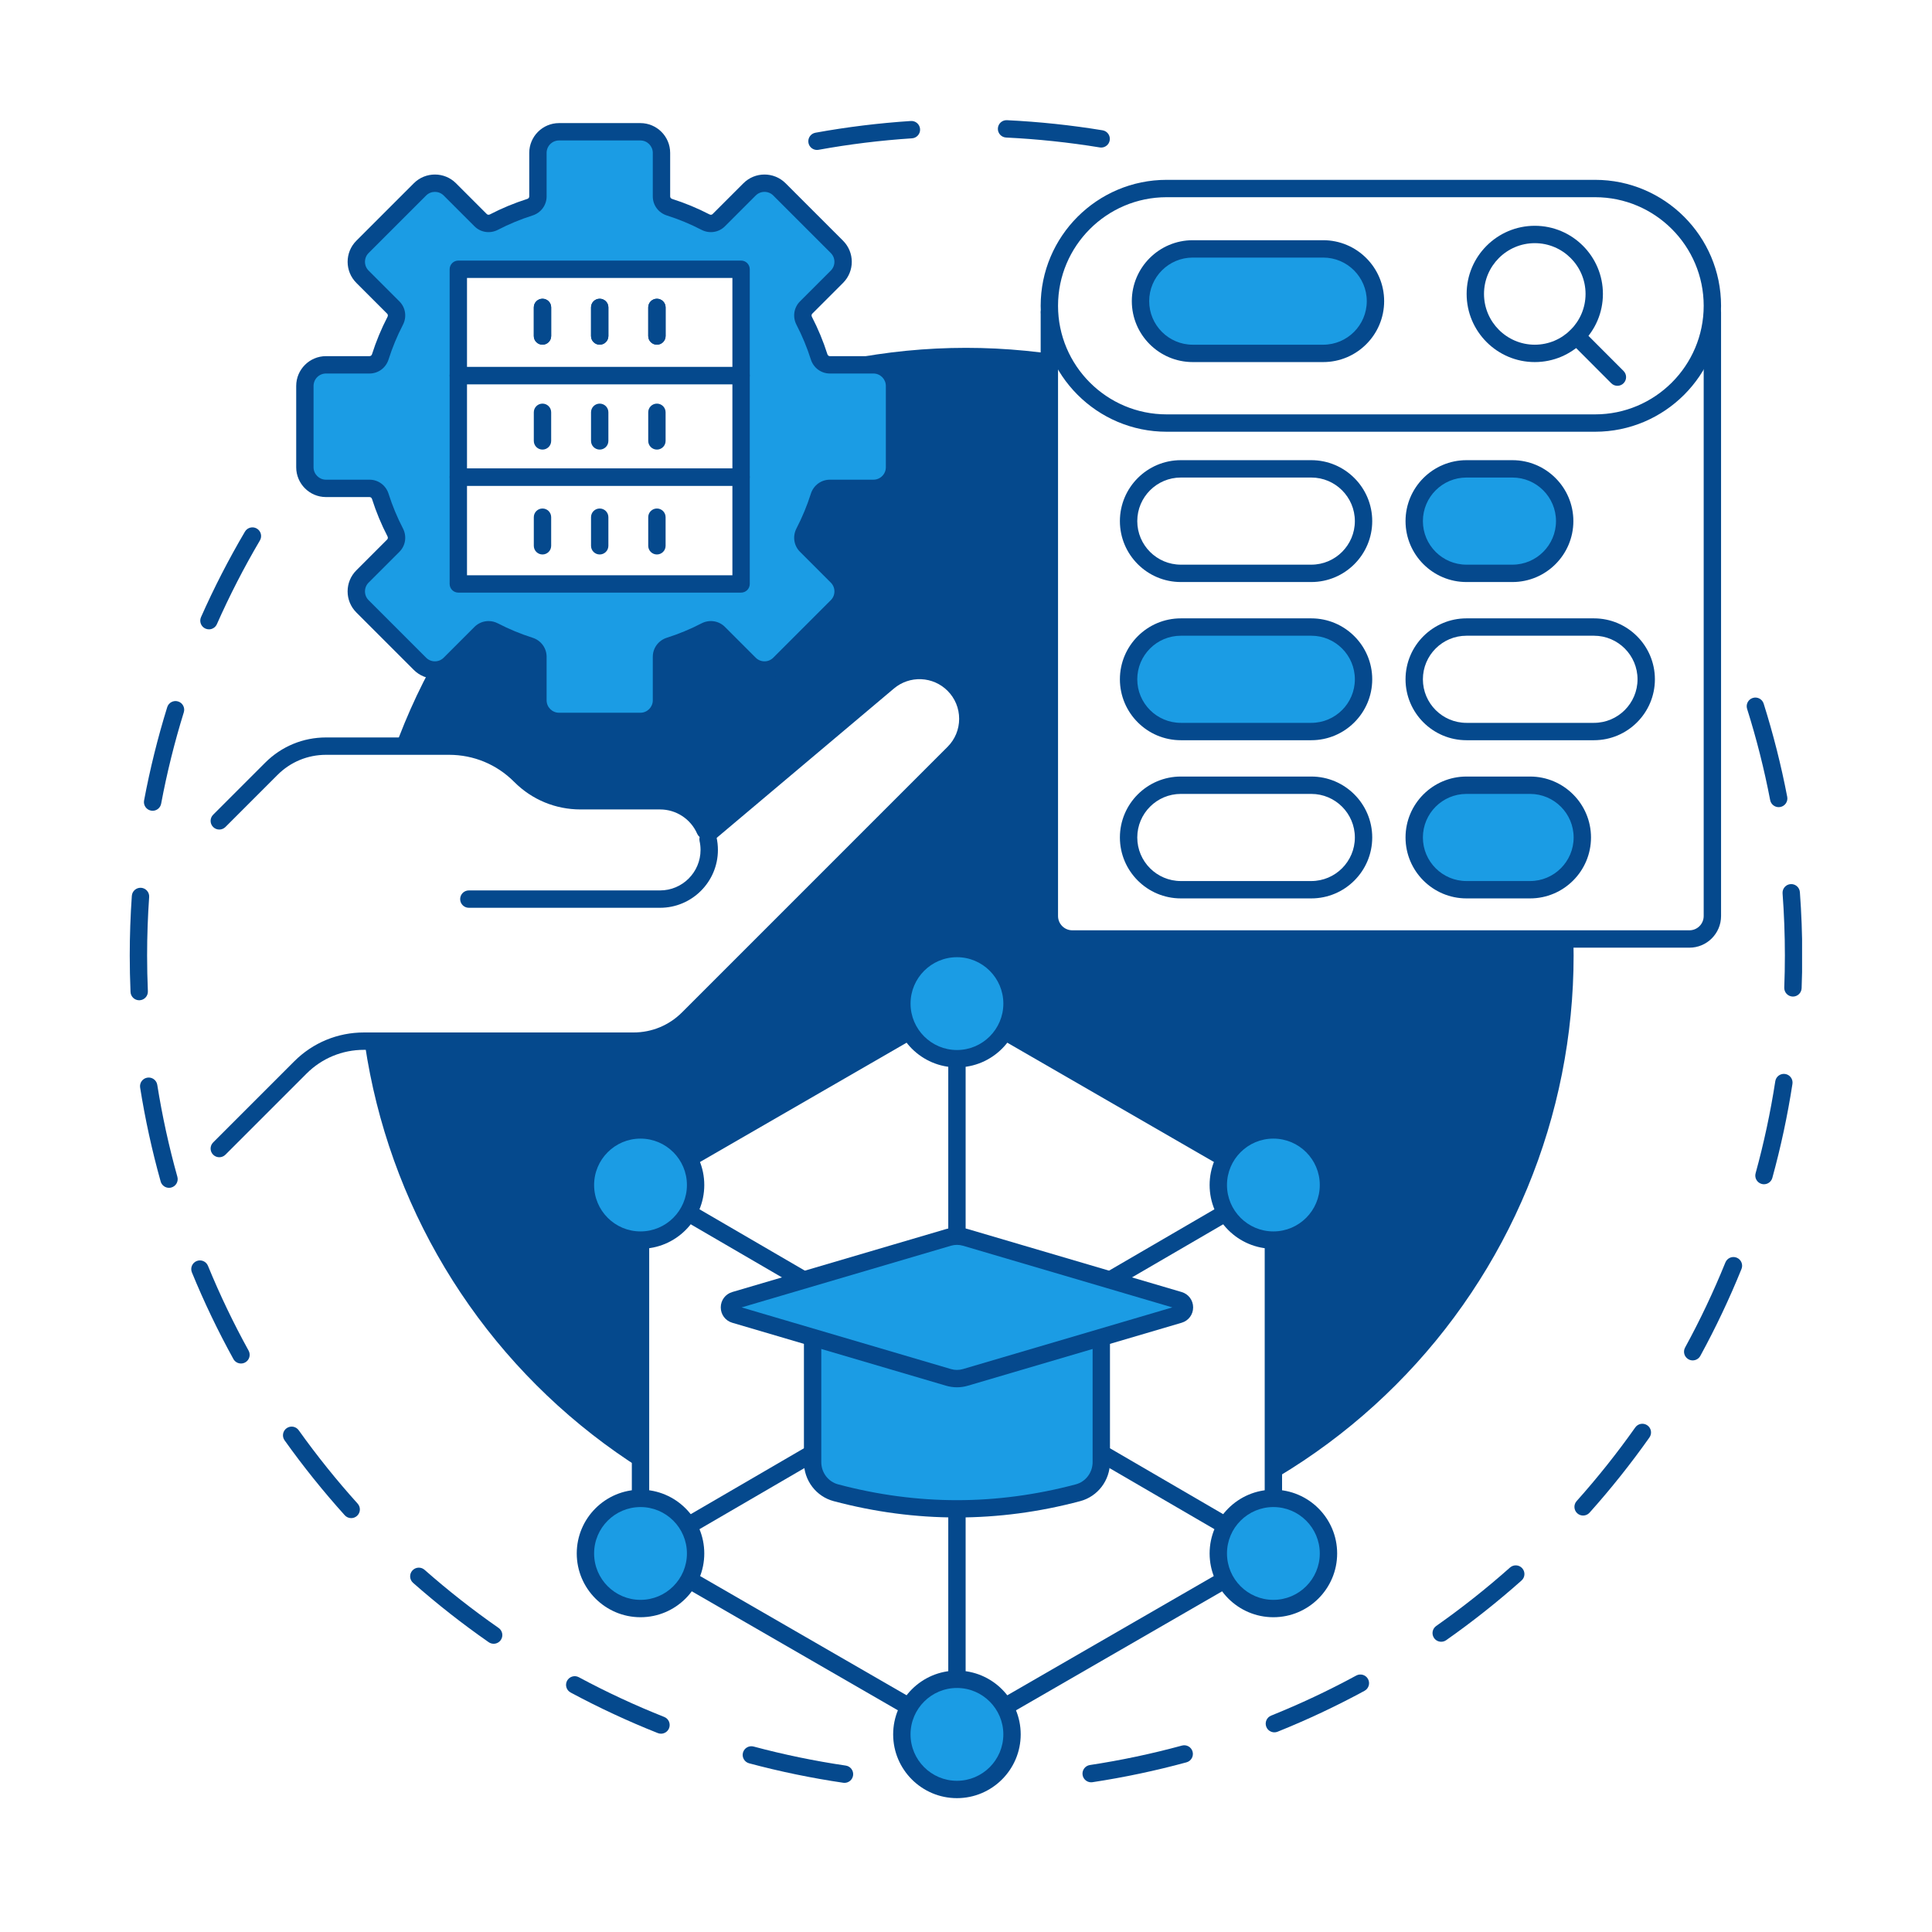
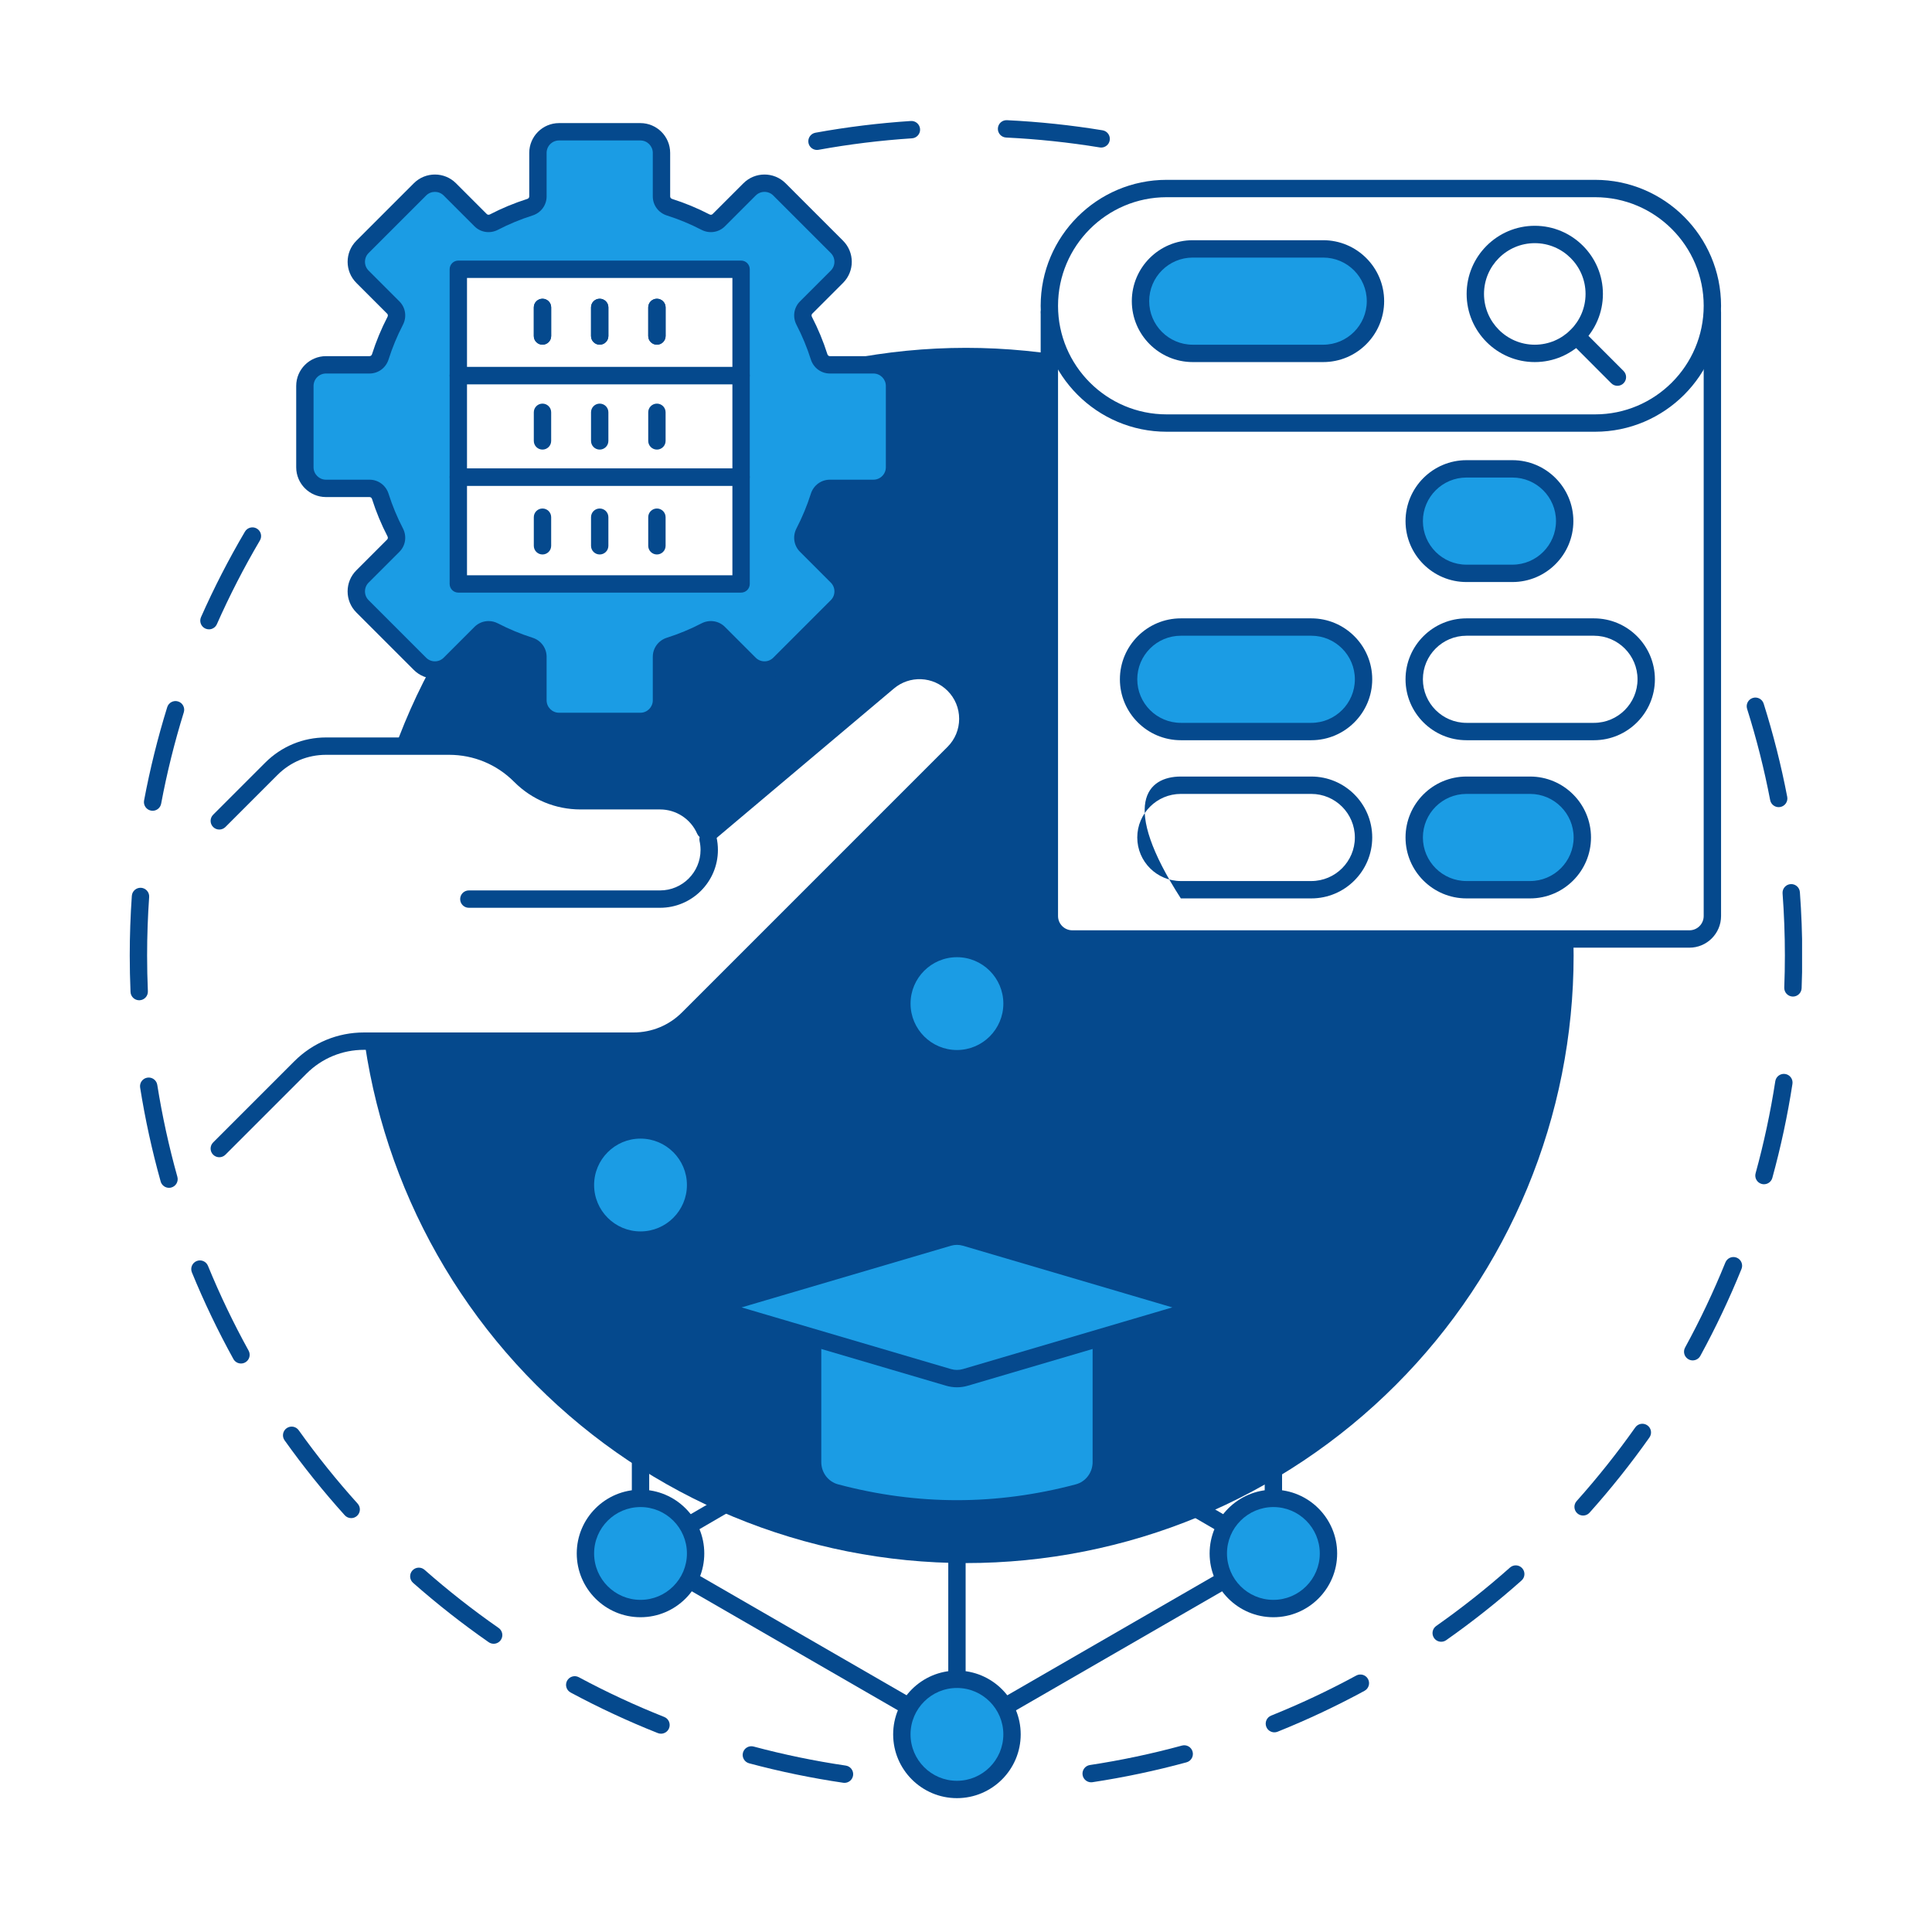
<svg xmlns="http://www.w3.org/2000/svg" width="1080" zoomAndPan="magnify" viewBox="0 0 810 810" height="1080" preserveAspectRatio="xMidYMid meet" version="1.0">
  <defs>
    <clipPath id="458c45cd6d">
      <path d="M 453 292 L 755.531 292 L 755.531 748 L 453 748 Z M 453 292 " clip-rule="nonzero" />
    </clipPath>
    <clipPath id="0eaab15bb2">
      <path d="M 338 50.293 L 466 50.293 L 466 63 L 338 63 Z M 338 50.293 " clip-rule="nonzero" />
    </clipPath>
    <clipPath id="17fd3f4180">
      <path d="M 54.285 221 L 358 221 L 358 748 L 54.285 748 Z M 54.285 221 " clip-rule="nonzero" />
    </clipPath>
  </defs>
  <rect x="-81" width="972" fill="#ffffff" y="-81" height="972" fill-opacity="1" />
  <rect x="-81" width="972" fill="#ffffff" y="-81" height="972" fill-opacity="1" />
  <g clip-path="url(#458c45cd6d)">
    <path fill="#05498d" d="M 457.473 747.238 C 455.703 747.238 454.152 745.945 453.879 744.145 C 453.578 742.156 454.945 740.301 456.934 739.996 C 469.906 738.031 482.895 735.285 495.531 731.84 C 497.469 731.309 499.473 732.453 500 734.395 C 500.527 736.332 499.387 738.332 497.445 738.863 C 484.539 742.383 471.273 745.184 458.023 747.195 C 457.84 747.223 457.656 747.238 457.473 747.238 Z M 534.293 726.289 C 532.848 726.289 531.484 725.426 530.914 724.008 C 530.164 722.141 531.07 720.02 532.934 719.27 C 545.082 714.391 557.086 708.742 568.613 702.48 C 570.379 701.523 572.59 702.176 573.547 703.941 C 574.508 705.707 573.855 707.918 572.086 708.879 C 560.316 715.27 548.055 721.039 535.648 726.027 C 535.203 726.207 534.742 726.289 534.293 726.289 Z M 604.23 688.312 C 603.086 688.312 601.957 687.773 601.25 686.766 C 600.094 685.121 600.492 682.852 602.137 681.695 C 612.859 674.16 623.266 665.922 633.07 657.203 C 634.57 655.867 636.871 656 638.207 657.504 C 639.543 659.004 639.41 661.305 637.906 662.641 C 627.898 671.543 617.27 679.961 606.32 687.652 C 605.684 688.098 604.953 688.312 604.23 688.312 Z M 663.723 635.402 C 662.859 635.402 661.992 635.094 661.297 634.477 C 659.801 633.137 659.672 630.832 661.012 629.336 C 669.758 619.555 678.027 609.164 685.594 598.457 C 686.754 596.816 689.023 596.426 690.668 597.586 C 692.309 598.746 692.699 601.016 691.539 602.66 C 683.816 613.594 675.371 624.199 666.438 634.188 C 665.719 634.992 664.723 635.402 663.723 635.402 Z M 709.672 570.352 C 709.082 570.352 708.484 570.207 707.93 569.906 C 706.164 568.941 705.516 566.73 706.48 564.965 C 712.777 553.445 718.461 541.441 723.379 529.289 C 724.133 527.43 726.254 526.527 728.117 527.281 C 729.98 528.035 730.883 530.16 730.129 532.023 C 725.105 544.434 719.297 556.691 712.871 568.457 C 712.207 569.668 710.961 570.352 709.672 570.352 Z M 739.555 496.504 C 739.234 496.504 738.91 496.461 738.586 496.371 C 736.648 495.84 735.508 493.836 736.043 491.898 C 739.52 479.266 742.297 466.285 744.297 453.312 C 744.602 451.328 746.461 449.965 748.445 450.27 C 750.434 450.578 751.797 452.438 751.492 454.422 C 749.449 467.672 746.613 480.93 743.062 493.828 C 742.617 495.445 741.152 496.504 739.555 496.504 Z M 751.699 417.816 C 751.652 417.816 751.605 417.816 751.559 417.812 C 749.551 417.734 747.984 416.043 748.062 414.035 C 748.234 409.578 748.32 405.051 748.32 400.578 C 748.32 391.914 747.992 383.164 747.352 374.57 C 747.199 372.566 748.703 370.82 750.707 370.668 C 752.711 370.52 754.461 372.023 754.609 374.027 C 755.266 382.801 755.602 391.734 755.602 400.578 C 755.602 405.145 755.512 409.766 755.336 414.316 C 755.258 416.277 753.645 417.816 751.699 417.816 Z M 745.723 338.402 C 744.008 338.402 742.484 337.191 742.148 335.449 C 739.676 322.559 736.422 309.688 732.48 297.188 C 731.875 295.27 732.938 293.227 734.855 292.621 C 736.773 292.016 738.816 293.078 739.422 294.996 C 743.449 307.766 746.773 320.91 749.301 334.074 C 749.68 336.047 748.387 337.957 746.41 338.336 C 746.18 338.379 745.949 338.402 745.723 338.402 Z M 745.723 338.402 " fill-opacity="1" fill-rule="nonzero" />
  </g>
  <g clip-path="url(#0eaab15bb2)">
    <path fill="#05498d" d="M 342.523 62.867 C 340.797 62.867 339.266 61.637 338.945 59.879 C 338.586 57.902 339.898 56.004 341.875 55.645 C 355.023 53.254 368.484 51.602 381.879 50.727 C 383.883 50.598 385.617 52.117 385.746 54.125 C 385.879 56.129 384.355 57.863 382.352 57.992 C 369.234 58.848 356.055 60.469 343.176 62.809 C 342.957 62.848 342.738 62.867 342.523 62.867 Z M 461.672 61.863 C 461.477 61.863 461.277 61.848 461.078 61.812 C 448.164 59.695 434.961 58.297 421.824 57.664 C 419.816 57.566 418.27 55.859 418.363 53.852 C 418.461 51.844 420.152 50.289 422.176 50.391 C 435.586 51.039 449.074 52.465 462.258 54.629 C 464.242 54.957 465.586 56.828 465.258 58.812 C 464.965 60.598 463.422 61.863 461.672 61.863 Z M 461.672 61.863 " fill-opacity="1" fill-rule="nonzero" />
  </g>
  <g clip-path="url(#17fd3f4180)">
    <path fill="#05498d" d="M 354.066 747.469 C 353.891 747.469 353.711 747.457 353.531 747.43 C 340.266 745.477 326.988 742.734 314.066 739.273 C 312.125 738.754 310.973 736.758 311.492 734.816 C 312.016 732.875 314.012 731.723 315.953 732.242 C 328.602 735.629 341.605 738.316 354.59 740.227 C 356.578 740.52 357.953 742.367 357.66 744.355 C 357.395 746.168 355.84 747.469 354.066 747.469 Z M 277.129 726.859 C 276.68 726.859 276.227 726.777 275.789 726.602 C 263.34 721.664 251.043 715.941 239.234 709.594 C 237.461 708.645 236.801 706.438 237.75 704.664 C 238.703 702.895 240.91 702.23 242.68 703.184 C 254.242 709.398 266.285 715 278.473 719.836 C 280.34 720.574 281.254 722.691 280.512 724.559 C 279.945 725.988 278.578 726.859 277.129 726.859 Z M 206.961 689.152 C 206.246 689.152 205.52 688.941 204.887 688.5 C 193.898 680.848 183.234 672.477 173.184 663.613 C 171.676 662.285 171.535 659.984 172.863 658.477 C 174.191 656.969 176.492 656.824 178 658.152 C 187.844 666.832 198.289 675.031 209.047 682.523 C 210.695 683.672 211.102 685.941 209.953 687.59 C 209.246 688.609 208.113 689.152 206.961 689.152 Z M 147.242 636.48 C 146.246 636.48 145.254 636.074 144.535 635.277 C 135.566 625.328 127.082 614.758 119.312 603.863 C 118.145 602.227 118.527 599.953 120.164 598.785 C 121.801 597.621 124.074 598 125.238 599.637 C 132.848 610.309 141.16 620.66 149.945 630.402 C 151.289 631.895 151.172 634.195 149.676 635.543 C 148.98 636.172 148.109 636.48 147.242 636.48 Z M 101.039 571.656 C 99.758 571.656 98.516 570.977 97.852 569.773 C 91.379 558.047 85.523 545.828 80.453 533.453 C 79.691 531.594 80.582 529.465 82.441 528.703 C 84.301 527.941 86.426 528.832 87.188 530.691 C 92.156 542.809 97.887 554.773 104.227 566.254 C 105.195 568.016 104.559 570.23 102.797 571.203 C 102.238 571.508 101.637 571.656 101.039 571.656 Z M 70.855 498 C 69.266 498 67.805 496.949 67.355 495.34 C 63.746 482.457 60.852 469.211 58.75 455.973 C 58.434 453.988 59.789 452.121 61.773 451.809 C 63.758 451.492 65.621 452.848 65.938 454.832 C 67.996 467.793 70.832 480.762 74.363 493.375 C 74.906 495.312 73.777 497.32 71.84 497.863 C 71.512 497.957 71.184 498 70.855 498 Z M 58.359 419.367 C 56.422 419.367 54.809 417.836 54.723 415.883 C 54.508 410.816 54.398 405.668 54.398 400.578 C 54.398 392.258 54.691 383.852 55.273 375.586 C 55.414 373.582 57.156 372.074 59.16 372.211 C 61.164 372.355 62.676 374.094 62.535 376.098 C 61.965 384.191 61.676 392.43 61.676 400.578 C 61.676 405.562 61.785 410.609 61.996 415.57 C 62.086 417.578 60.527 419.277 58.52 419.363 C 58.465 419.367 58.41 419.367 58.359 419.367 Z M 63.988 339.918 C 63.766 339.918 63.539 339.898 63.312 339.855 C 61.336 339.484 60.035 337.582 60.406 335.605 C 62.875 322.434 66.141 309.27 70.109 296.48 C 70.707 294.562 72.746 293.488 74.664 294.086 C 76.586 294.68 77.66 296.719 77.062 298.641 C 73.176 311.16 69.977 324.047 67.562 336.949 C 67.234 338.699 65.707 339.918 63.988 339.918 Z M 87.602 263.855 C 87.105 263.855 86.605 263.754 86.129 263.543 C 84.289 262.73 83.461 260.578 84.273 258.742 C 89.695 246.504 95.891 234.441 102.695 222.891 C 103.715 221.156 105.949 220.582 107.68 221.602 C 109.41 222.621 109.988 224.852 108.969 226.586 C 102.305 237.895 96.238 249.707 90.93 261.688 C 90.328 263.047 88.996 263.855 87.602 263.855 Z M 87.602 263.855 " fill-opacity="1" fill-rule="nonzero" />
  </g>
  <path fill="#05498d" d="M 659.742 400.578 C 659.742 404.75 659.641 408.914 659.438 413.078 C 659.23 417.242 658.926 421.398 658.516 425.547 C 658.105 429.699 657.598 433.832 656.984 437.957 C 656.375 442.082 655.66 446.188 654.848 450.277 C 654.035 454.367 653.121 458.434 652.109 462.477 C 651.094 466.52 649.984 470.539 648.773 474.527 C 647.562 478.516 646.254 482.473 644.852 486.398 C 643.445 490.324 641.945 494.215 640.352 498.066 C 638.754 501.918 637.066 505.727 635.285 509.496 C 633.5 513.266 631.629 516.988 629.664 520.664 C 627.695 524.34 625.645 527.969 623.5 531.543 C 621.355 535.121 619.125 538.641 616.809 542.105 C 614.492 545.574 612.094 548.98 609.609 552.328 C 607.129 555.68 604.562 558.965 601.918 562.188 C 599.273 565.41 596.551 568.566 593.75 571.656 C 590.953 574.742 588.078 577.762 585.129 580.711 C 582.18 583.66 579.164 586.531 576.074 589.332 C 572.984 592.133 569.828 594.855 566.605 597.5 C 563.383 600.145 560.098 602.707 556.75 605.191 C 553.402 607.676 549.992 610.074 546.527 612.391 C 543.059 614.707 539.539 616.938 535.961 619.082 C 532.387 621.223 528.762 623.277 525.082 625.242 C 521.406 627.207 517.684 629.082 513.914 630.863 C 510.148 632.648 506.336 634.336 502.484 635.934 C 498.633 637.527 494.746 639.027 490.82 640.434 C 486.895 641.836 482.938 643.145 478.945 644.355 C 474.957 645.562 470.941 646.676 466.895 647.688 C 462.852 648.703 458.785 649.613 454.695 650.43 C 450.605 651.242 446.5 651.953 442.379 652.566 C 438.254 653.18 434.117 653.688 429.969 654.098 C 425.82 654.504 421.66 654.812 417.496 655.016 C 413.332 655.223 409.168 655.324 405 655.324 C 400.828 655.324 396.664 655.223 392.5 655.016 C 388.336 654.812 384.18 654.504 380.027 654.098 C 375.879 653.688 371.742 653.18 367.621 652.566 C 363.496 651.953 359.391 651.242 355.301 650.43 C 351.211 649.613 347.145 648.703 343.102 647.688 C 339.055 646.676 335.039 645.562 331.051 644.355 C 327.059 643.145 323.102 641.836 319.176 640.434 C 315.254 639.027 311.363 637.527 307.512 635.934 C 303.66 634.336 299.852 632.648 296.082 630.863 C 292.312 629.082 288.59 627.207 284.914 625.242 C 281.234 623.277 277.609 621.223 274.035 619.082 C 270.457 616.938 266.938 614.707 263.469 612.391 C 260.004 610.074 256.598 607.676 253.246 605.191 C 249.898 602.707 246.613 600.145 243.391 597.5 C 240.168 594.855 237.012 592.133 233.922 589.332 C 230.832 586.531 227.816 583.66 224.867 580.711 C 221.918 577.762 219.047 574.742 216.246 571.656 C 213.445 568.566 210.723 565.41 208.078 562.188 C 205.434 558.965 202.871 555.68 200.387 552.328 C 197.902 548.98 195.504 545.574 193.188 542.105 C 190.871 538.641 188.641 535.121 186.496 531.543 C 184.355 527.969 182.301 524.34 180.332 520.664 C 178.367 516.988 176.496 513.266 174.711 509.496 C 172.93 505.727 171.242 501.918 169.645 498.066 C 168.051 494.215 166.551 490.324 165.145 486.398 C 163.742 482.473 162.434 478.516 161.223 474.527 C 160.012 470.539 158.902 466.52 157.887 462.477 C 156.875 458.434 155.961 454.367 155.148 450.277 C 154.336 446.188 153.621 442.082 153.012 437.957 C 152.398 433.832 151.891 429.699 151.48 425.547 C 151.07 421.398 150.766 417.242 150.562 413.078 C 150.355 408.914 150.254 404.75 150.254 400.578 C 150.254 396.41 150.355 392.242 150.562 388.078 C 150.766 383.914 151.07 379.758 151.48 375.609 C 151.891 371.461 152.398 367.324 153.012 363.199 C 153.621 359.078 154.336 354.969 155.148 350.883 C 155.961 346.793 156.875 342.727 157.887 338.68 C 158.902 334.637 160.012 330.621 161.223 326.629 C 162.434 322.641 163.742 318.684 165.145 314.758 C 166.551 310.832 168.051 306.945 169.645 303.094 C 171.242 299.242 172.93 295.43 174.711 291.66 C 176.496 287.895 178.367 284.172 180.332 280.492 C 182.301 276.816 184.355 273.191 186.496 269.613 C 188.641 266.039 190.871 262.516 193.188 259.051 C 195.504 255.586 197.902 252.176 200.387 248.828 C 202.871 245.48 205.434 242.195 208.078 238.973 C 210.723 235.75 213.445 232.594 216.246 229.504 C 219.047 226.414 221.918 223.395 224.867 220.449 C 227.816 217.5 230.832 214.625 233.922 211.824 C 237.012 209.027 240.168 206.305 243.391 203.66 C 246.613 201.016 249.898 198.449 253.246 195.965 C 256.598 193.484 260.004 191.082 263.469 188.766 C 266.938 186.449 270.457 184.223 274.035 182.078 C 277.609 179.934 281.234 177.879 284.914 175.914 C 288.59 173.949 292.312 172.074 296.082 170.293 C 299.852 168.512 303.66 166.82 307.512 165.227 C 311.363 163.629 315.254 162.129 319.176 160.727 C 323.102 159.32 327.059 158.016 331.051 156.805 C 335.039 155.594 339.055 154.48 343.102 153.469 C 347.145 152.457 351.211 151.543 355.301 150.73 C 359.391 149.918 363.496 149.203 367.621 148.594 C 371.742 147.98 375.879 147.469 380.027 147.062 C 384.18 146.652 388.336 146.348 392.5 146.141 C 396.664 145.938 400.828 145.836 405 145.836 C 409.168 145.836 413.332 145.938 417.496 146.141 C 421.66 146.348 425.82 146.652 429.969 147.062 C 434.117 147.469 438.254 147.98 442.379 148.594 C 446.5 149.203 450.605 149.918 454.695 150.73 C 458.785 151.543 462.852 152.457 466.895 153.469 C 470.941 154.48 474.957 155.594 478.945 156.805 C 482.938 158.016 486.895 159.32 490.82 160.727 C 494.746 162.129 498.633 163.629 502.484 165.227 C 506.336 166.82 510.148 168.512 513.914 170.293 C 517.684 172.074 521.406 173.949 525.082 175.914 C 528.762 177.879 532.387 179.934 535.961 182.078 C 539.539 184.223 543.059 186.449 546.527 188.766 C 549.992 191.082 553.398 193.484 556.75 195.965 C 560.098 198.449 563.383 201.016 566.605 203.66 C 569.828 206.305 572.984 209.027 576.074 211.824 C 579.164 214.625 582.18 217.5 585.129 220.449 C 588.078 223.395 590.953 226.414 593.75 229.504 C 596.551 232.594 599.273 235.75 601.918 238.973 C 604.562 242.195 607.129 245.48 609.609 248.828 C 612.094 252.176 614.492 255.586 616.809 259.051 C 619.125 262.516 621.355 266.039 623.5 269.613 C 625.645 273.191 627.695 276.816 629.664 280.492 C 631.629 284.172 633.5 287.895 635.285 291.66 C 637.066 295.43 638.754 299.242 640.352 303.094 C 641.945 306.945 643.445 310.832 644.852 314.758 C 646.254 318.684 647.562 322.641 648.773 326.629 C 649.984 330.621 651.094 334.637 652.109 338.68 C 653.121 342.727 654.035 346.793 654.848 350.883 C 655.66 354.969 656.375 359.078 656.984 363.199 C 657.598 367.324 658.105 371.461 658.516 375.609 C 658.926 379.758 659.23 383.914 659.434 388.078 C 659.641 392.242 659.742 396.41 659.742 400.578 Z M 659.742 400.578 " fill-opacity="1" fill-rule="nonzero" />
  <path fill="#ffffff" d="M 717.922 130.93 L 717.922 384.055 C 717.922 389.367 713.613 393.676 708.297 393.676 L 449.57 393.676 C 444.254 393.676 439.945 389.367 439.945 384.055 L 439.945 130.93 Z M 717.922 130.93 " fill-opacity="1" fill-rule="nonzero" />
  <path fill="#05498d" d="M 708.297 397.316 L 449.57 397.316 C 442.258 397.316 436.305 391.367 436.305 384.051 L 436.305 130.93 C 436.305 128.918 437.938 127.289 439.945 127.289 C 441.957 127.289 443.586 128.918 443.586 130.93 L 443.586 384.051 C 443.586 387.352 446.27 390.035 449.57 390.035 L 708.297 390.035 C 711.598 390.035 714.281 387.352 714.281 384.051 L 714.281 130.93 C 714.281 128.918 715.91 127.289 717.922 127.289 C 719.93 127.289 721.562 128.918 721.562 130.93 L 721.562 384.051 C 721.562 391.367 715.609 397.316 708.297 397.316 Z M 708.297 397.316 " fill-opacity="1" fill-rule="nonzero" />
  <path fill="#ffffff" d="M 668.758 177.367 L 489.109 177.367 C 461.957 177.367 439.945 155.355 439.945 128.203 C 439.945 101.051 461.957 79.039 489.109 79.039 L 668.758 79.039 C 695.91 79.039 717.922 101.051 717.922 128.203 C 717.922 155.355 695.91 177.367 668.758 177.367 Z M 668.758 177.367 " fill-opacity="1" fill-rule="nonzero" />
  <path fill="#05498d" d="M 668.758 181.008 L 489.109 181.008 C 459.992 181.008 436.305 157.32 436.305 128.203 C 436.305 99.086 459.992 75.398 489.109 75.398 L 668.758 75.398 C 697.875 75.398 721.562 99.086 721.562 128.203 C 721.562 157.32 697.871 181.008 668.758 181.008 Z M 489.109 82.68 C 464.008 82.68 443.586 103.102 443.586 128.203 C 443.586 153.305 464.008 173.727 489.109 173.727 L 668.758 173.727 C 693.859 173.727 714.281 153.305 714.281 128.203 C 714.281 103.102 693.859 82.68 668.758 82.68 Z M 489.109 82.68 " fill-opacity="1" fill-rule="nonzero" />
  <path fill="#05498d" d="M 678.109 161.75 C 677.176 161.75 676.242 161.395 675.531 160.684 L 658.418 143.547 C 657 142.125 657 139.82 658.422 138.398 C 659.848 136.977 662.152 136.98 663.57 138.402 L 680.684 155.539 C 682.105 156.961 682.102 159.266 680.68 160.688 C 679.969 161.398 679.039 161.75 678.109 161.75 Z M 678.109 161.75 " fill-opacity="1" fill-rule="nonzero" />
  <path fill="#05498d" d="M 643.465 151.801 C 627.711 151.801 614.895 138.984 614.895 123.23 C 614.895 107.48 627.711 94.664 643.465 94.664 C 659.215 94.664 672.031 107.48 672.031 123.23 C 672.031 138.984 659.215 151.801 643.465 151.801 Z M 643.465 101.945 C 631.727 101.945 622.176 111.492 622.176 123.23 C 622.176 134.969 631.727 144.52 643.465 144.52 C 655.199 144.52 664.75 134.969 664.75 123.23 C 664.75 111.492 655.199 101.945 643.465 101.945 Z M 643.465 101.945 " fill-opacity="1" fill-rule="nonzero" />
  <path fill="#1b9ce4" d="M 554.762 148.16 L 500.066 148.16 C 487.969 148.16 478.16 138.352 478.16 126.254 C 478.16 114.156 487.969 104.352 500.066 104.352 L 554.762 104.352 C 566.859 104.352 576.668 114.156 576.668 126.254 C 576.668 138.352 566.859 148.16 554.762 148.16 Z M 554.762 148.16 " fill-opacity="1" fill-rule="nonzero" />
  <path fill="#05498d" d="M 554.762 151.801 L 500.066 151.801 C 485.98 151.801 474.52 140.34 474.52 126.254 C 474.52 112.172 485.98 100.711 500.066 100.711 L 554.762 100.711 C 568.848 100.711 580.309 112.172 580.309 126.254 C 580.309 140.34 568.848 151.801 554.762 151.801 Z M 500.066 107.992 C 489.996 107.992 481.801 116.184 481.801 126.254 C 481.801 136.328 489.996 144.52 500.066 144.52 L 554.762 144.52 C 564.836 144.52 573.027 136.328 573.027 126.254 C 573.027 116.184 564.832 107.992 554.762 107.992 Z M 500.066 107.992 " fill-opacity="1" fill-rule="nonzero" />
  <path fill="#ffffff" d="M 549.766 240.379 L 495.07 240.379 C 482.973 240.379 473.164 230.574 473.164 218.477 C 473.164 206.379 482.973 196.57 495.07 196.57 L 549.766 196.57 C 561.863 196.57 571.672 206.379 571.672 218.477 C 571.672 230.574 561.863 240.379 549.766 240.379 Z M 549.766 240.379 " fill-opacity="1" fill-rule="nonzero" />
-   <path fill="#05498d" d="M 549.766 244.02 L 495.07 244.02 C 480.984 244.02 469.523 232.559 469.523 218.477 C 469.523 204.391 480.984 192.93 495.07 192.93 L 549.766 192.93 C 563.852 192.93 575.312 204.391 575.312 218.473 C 575.312 232.559 563.852 244.02 549.766 244.02 Z M 495.07 200.211 C 484.996 200.211 476.805 208.402 476.805 218.477 C 476.805 228.547 485 236.738 495.07 236.738 L 549.766 236.738 C 559.836 236.738 568.031 228.547 568.031 218.477 C 568.031 208.402 559.836 200.211 549.766 200.211 Z M 495.07 200.211 " fill-opacity="1" fill-rule="nonzero" />
  <path fill="#1b9ce4" d="M 634.094 240.379 L 614.82 240.379 C 602.723 240.379 592.918 230.574 592.918 218.477 C 592.918 206.379 602.723 196.57 614.82 196.57 L 634.094 196.57 C 646.191 196.57 656 206.379 656 218.477 C 656 230.574 646.191 240.379 634.094 240.379 Z M 634.094 240.379 " fill-opacity="1" fill-rule="nonzero" />
  <path fill="#05498d" d="M 634.094 244.02 L 614.82 244.02 C 600.734 244.02 589.277 232.559 589.277 218.477 C 589.277 204.391 600.734 192.93 614.82 192.93 L 634.094 192.93 C 648.18 192.93 659.641 204.391 659.641 218.473 C 659.641 232.559 648.18 244.02 634.094 244.02 Z M 614.82 200.211 C 604.75 200.211 596.555 208.402 596.555 218.477 C 596.555 228.547 604.75 236.738 614.82 236.738 L 634.094 236.738 C 644.164 236.738 652.359 228.547 652.359 218.477 C 652.359 208.402 644.164 200.211 634.094 200.211 Z M 614.82 200.211 " fill-opacity="1" fill-rule="nonzero" />
  <path fill="#ffffff" d="M 668.281 306.699 L 614.82 306.699 C 602.723 306.699 592.918 296.891 592.918 284.797 C 592.918 272.699 602.723 262.891 614.82 262.891 L 668.281 262.891 C 680.379 262.891 690.184 272.699 690.184 284.797 C 690.184 296.895 680.379 306.699 668.281 306.699 Z M 668.281 306.699 " fill-opacity="1" fill-rule="nonzero" />
  <path fill="#05498d" d="M 668.281 310.34 L 614.82 310.34 C 600.734 310.34 589.277 298.879 589.277 284.797 C 589.277 270.711 600.734 259.25 614.82 259.25 L 668.281 259.25 C 682.363 259.25 693.824 270.711 693.824 284.797 C 693.824 298.879 682.363 310.34 668.281 310.34 Z M 614.82 266.531 C 604.75 266.531 596.555 274.723 596.555 284.797 C 596.555 294.867 604.75 303.059 614.82 303.059 L 668.281 303.059 C 678.352 303.059 686.543 294.867 686.543 284.797 C 686.543 274.723 678.352 266.531 668.281 266.531 Z M 614.82 266.531 " fill-opacity="1" fill-rule="nonzero" />
  <path fill="#1b9ce4" d="M 641.488 373.02 L 614.82 373.02 C 602.723 373.02 592.918 363.215 592.918 351.117 C 592.918 339.02 602.723 329.211 614.82 329.211 L 641.488 329.211 C 653.586 329.211 663.395 339.02 663.395 351.117 C 663.395 363.211 653.586 373.02 641.488 373.02 Z M 641.488 373.02 " fill-opacity="1" fill-rule="nonzero" />
  <path fill="#05498d" d="M 641.488 376.66 L 614.82 376.66 C 600.734 376.66 589.277 365.199 589.277 351.117 C 589.277 337.031 600.734 325.57 614.82 325.57 L 641.488 325.57 C 655.574 325.57 667.035 337.031 667.035 351.117 C 667.035 365.199 655.574 376.66 641.488 376.66 Z M 614.82 332.852 C 604.75 332.852 596.555 341.043 596.555 351.117 C 596.555 361.188 604.75 369.379 614.82 369.379 L 641.492 369.379 C 651.562 369.379 659.754 361.188 659.754 351.117 C 659.754 341.043 651.562 332.852 641.492 332.852 Z M 614.82 332.852 " fill-opacity="1" fill-rule="nonzero" />
  <path fill="#1b9ce4" d="M 549.766 306.699 L 495.07 306.699 C 482.973 306.699 473.164 296.891 473.164 284.797 C 473.164 272.699 482.973 262.891 495.07 262.891 L 549.766 262.891 C 561.863 262.891 571.672 272.699 571.672 284.797 C 571.672 296.895 561.863 306.699 549.766 306.699 Z M 549.766 306.699 " fill-opacity="1" fill-rule="nonzero" />
  <path fill="#05498d" d="M 549.766 310.34 L 495.07 310.34 C 480.984 310.34 469.523 298.879 469.523 284.797 C 469.523 270.711 480.984 259.25 495.07 259.25 L 549.766 259.25 C 563.852 259.25 575.312 270.711 575.312 284.797 C 575.312 298.879 563.852 310.34 549.766 310.34 Z M 495.07 266.531 C 484.996 266.531 476.805 274.723 476.805 284.797 C 476.805 294.867 485 303.059 495.07 303.059 L 549.766 303.059 C 559.836 303.059 568.031 294.867 568.031 284.797 C 568.031 274.723 559.836 266.531 549.766 266.531 Z M 495.07 266.531 " fill-opacity="1" fill-rule="nonzero" />
  <path fill="#ffffff" d="M 549.766 373.02 L 495.07 373.02 C 482.973 373.02 473.164 363.215 473.164 351.117 C 473.164 339.02 482.973 329.211 495.07 329.211 L 549.766 329.211 C 561.863 329.211 571.672 339.02 571.672 351.117 C 571.672 363.211 561.863 373.02 549.766 373.02 Z M 549.766 373.02 " fill-opacity="1" fill-rule="nonzero" />
-   <path fill="#05498d" d="M 549.766 376.66 L 495.07 376.66 C 480.984 376.66 469.523 365.199 469.523 351.117 C 469.523 337.031 480.984 325.57 495.07 325.57 L 549.766 325.57 C 563.852 325.57 575.312 337.031 575.312 351.117 C 575.312 365.199 563.852 376.66 549.766 376.66 Z M 495.07 332.852 C 484.996 332.852 476.805 341.043 476.805 351.117 C 476.805 361.188 485 369.379 495.07 369.379 L 549.766 369.379 C 559.836 369.379 568.031 361.188 568.031 351.117 C 568.031 341.043 559.836 332.852 549.766 332.852 Z M 495.07 332.852 " fill-opacity="1" fill-rule="nonzero" />
-   <path fill="#ffffff" d="M 533.871 650.551 L 533.871 497.363 L 401.207 420.766 L 268.539 497.363 L 268.539 650.551 L 401.207 727.148 Z M 533.871 650.551 " fill-opacity="1" fill-rule="nonzero" />
+   <path fill="#05498d" d="M 549.766 376.66 L 495.07 376.66 C 469.523 337.031 480.984 325.57 495.07 325.57 L 549.766 325.57 C 563.852 325.57 575.312 337.031 575.312 351.117 C 575.312 365.199 563.852 376.66 549.766 376.66 Z M 495.07 332.852 C 484.996 332.852 476.805 341.043 476.805 351.117 C 476.805 361.188 485 369.379 495.07 369.379 L 549.766 369.379 C 559.836 369.379 568.031 361.188 568.031 351.117 C 568.031 341.043 559.836 332.852 549.766 332.852 Z M 495.07 332.852 " fill-opacity="1" fill-rule="nonzero" />
  <path fill="#05498d" d="M 401.207 730.789 C 400.578 730.789 399.949 730.625 399.387 730.301 L 266.719 653.703 C 265.594 653.055 264.898 651.852 264.898 650.551 L 264.898 497.363 C 264.898 496.062 265.594 494.859 266.719 494.211 L 399.387 417.613 C 400.512 416.965 401.898 416.965 403.027 417.613 L 535.691 494.211 C 536.82 494.859 537.512 496.062 537.512 497.363 L 537.512 650.551 C 537.512 651.852 536.82 653.055 535.691 653.703 L 403.027 730.301 C 402.461 730.625 401.836 730.789 401.207 730.789 Z M 272.18 648.449 L 401.207 722.945 L 530.234 648.449 L 530.234 499.465 L 401.207 424.969 L 272.18 499.465 Z M 533.871 650.551 L 533.875 650.551 Z M 533.871 650.551 " fill-opacity="1" fill-rule="nonzero" />
  <path fill="#05498d" d="M 533.871 654.934 C 533.246 654.934 532.617 654.777 532.043 654.441 L 266.707 499.969 C 264.969 498.957 264.383 496.727 265.395 494.992 C 266.406 493.254 268.633 492.664 270.371 493.676 L 535.703 648.148 C 537.441 649.16 538.031 651.387 537.02 653.125 C 536.344 654.289 535.121 654.934 533.871 654.934 Z M 533.871 654.934 " fill-opacity="1" fill-rule="nonzero" />
  <path fill="#05498d" d="M 268.543 654.934 C 267.289 654.934 266.07 654.289 265.395 653.125 C 264.383 651.387 264.969 649.16 266.707 648.148 L 532.043 493.676 C 533.777 492.664 536.008 493.254 537.02 494.992 C 538.031 496.727 537.441 498.957 535.703 499.969 L 270.371 654.441 C 269.793 654.777 269.164 654.934 268.543 654.934 Z M 268.543 654.934 " fill-opacity="1" fill-rule="nonzero" />
  <path fill="#05498d" d="M 401.207 730.789 C 399.195 730.789 397.566 729.156 397.566 727.148 L 397.566 420.766 C 397.566 418.754 399.195 417.125 401.207 417.125 C 403.215 417.125 404.844 418.754 404.844 420.766 L 404.844 727.148 C 404.848 729.156 403.215 730.789 401.207 730.789 Z M 401.207 730.789 " fill-opacity="1" fill-rule="nonzero" />
  <path fill="#1b9ce4" d="M 424.293 420.766 C 424.293 421.523 424.254 422.277 424.18 423.031 C 424.105 423.781 423.996 424.531 423.848 425.273 C 423.703 426.016 423.52 426.746 423.297 427.469 C 423.078 428.195 422.824 428.906 422.535 429.605 C 422.246 430.305 421.922 430.988 421.566 431.652 C 421.211 432.32 420.82 432.969 420.402 433.598 C 419.98 434.227 419.531 434.832 419.051 435.418 C 418.57 436.004 418.062 436.562 417.527 437.098 C 416.992 437.633 416.434 438.141 415.848 438.621 C 415.266 439.098 414.656 439.551 414.027 439.969 C 413.398 440.391 412.75 440.777 412.086 441.137 C 411.418 441.492 410.734 441.816 410.035 442.105 C 409.336 442.395 408.625 442.648 407.902 442.867 C 407.176 443.086 406.445 443.27 405.703 443.418 C 404.961 443.566 404.215 443.676 403.461 443.75 C 402.707 443.824 401.953 443.863 401.195 443.863 C 400.441 443.863 399.688 443.824 398.934 443.75 C 398.18 443.676 397.434 443.566 396.691 443.418 C 395.949 443.27 395.215 443.086 394.492 442.867 C 393.77 442.648 393.059 442.395 392.359 442.105 C 391.66 441.816 390.977 441.492 390.309 441.137 C 389.645 440.777 388.996 440.391 388.367 439.969 C 387.738 439.551 387.129 439.098 386.547 438.621 C 385.961 438.141 385.402 437.633 384.867 437.098 C 384.332 436.562 383.824 436.004 383.344 435.418 C 382.863 434.832 382.414 434.227 381.992 433.598 C 381.574 432.969 381.184 432.32 380.828 431.652 C 380.473 430.988 380.148 430.305 379.859 429.605 C 379.57 428.906 379.316 428.195 379.098 427.469 C 378.875 426.746 378.691 426.016 378.547 425.273 C 378.398 424.531 378.285 423.781 378.215 423.031 C 378.141 422.277 378.102 421.523 378.102 420.766 C 378.102 420.012 378.141 419.254 378.215 418.504 C 378.285 417.75 378.398 417.004 378.547 416.262 C 378.691 415.52 378.875 414.785 379.098 414.062 C 379.316 413.34 379.57 412.625 379.859 411.93 C 380.148 411.23 380.473 410.547 380.828 409.879 C 381.184 409.211 381.574 408.562 381.992 407.934 C 382.414 407.305 382.863 406.699 383.344 406.113 C 383.824 405.531 384.332 404.969 384.867 404.434 C 385.402 403.902 385.961 403.395 386.547 402.914 C 387.129 402.434 387.738 401.984 388.367 401.562 C 388.996 401.145 389.645 400.754 390.309 400.398 C 390.977 400.043 391.66 399.719 392.359 399.43 C 393.059 399.141 393.77 398.887 394.492 398.664 C 395.215 398.445 395.949 398.262 396.691 398.113 C 397.434 397.969 398.18 397.855 398.934 397.781 C 399.688 397.707 400.441 397.672 401.195 397.672 C 401.953 397.672 402.707 397.707 403.461 397.781 C 404.215 397.855 404.961 397.969 405.703 398.113 C 406.445 398.262 407.176 398.445 407.902 398.664 C 408.625 398.887 409.336 399.141 410.035 399.43 C 410.734 399.719 411.418 400.043 412.086 400.398 C 412.75 400.754 413.398 401.145 414.027 401.562 C 414.656 401.984 415.266 402.434 415.848 402.914 C 416.434 403.395 416.992 403.902 417.527 404.434 C 418.062 404.969 418.57 405.531 419.051 406.113 C 419.531 406.699 419.98 407.305 420.402 407.934 C 420.82 408.562 421.211 409.211 421.566 409.879 C 421.922 410.547 422.246 411.23 422.535 411.93 C 422.824 412.625 423.078 413.34 423.297 414.062 C 423.52 414.785 423.703 415.52 423.848 416.262 C 423.996 417.004 424.105 417.75 424.18 418.504 C 424.254 419.254 424.293 420.012 424.293 420.766 Z M 424.293 420.766 " fill-opacity="1" fill-rule="nonzero" />
  <path fill="#05498d" d="M 401.207 447.504 C 386.465 447.504 374.469 435.508 374.469 420.766 C 374.469 406.023 386.465 394.031 401.207 394.031 C 415.949 394.031 427.941 406.023 427.941 420.766 C 427.941 435.508 415.949 447.504 401.207 447.504 Z M 401.207 401.309 C 390.477 401.309 381.75 410.039 381.75 420.766 C 381.75 431.496 390.477 440.223 401.207 440.223 C 411.934 440.223 420.66 431.496 420.66 420.766 C 420.66 410.039 411.934 401.309 401.207 401.309 Z M 401.207 401.309 " fill-opacity="1" fill-rule="nonzero" />
-   <path fill="#1b9ce4" d="M 556.957 496.82 C 556.957 497.578 556.922 498.332 556.848 499.086 C 556.773 499.84 556.66 500.586 556.516 501.328 C 556.367 502.07 556.184 502.801 555.965 503.527 C 555.742 504.25 555.488 504.961 555.199 505.66 C 554.91 506.359 554.586 507.043 554.23 507.711 C 553.875 508.375 553.484 509.023 553.066 509.652 C 552.645 510.281 552.195 510.891 551.715 511.473 C 551.234 512.059 550.727 512.617 550.191 513.152 C 549.66 513.688 549.098 514.195 548.516 514.676 C 547.93 515.156 547.324 515.605 546.695 516.023 C 546.066 516.445 545.418 516.832 544.75 517.191 C 544.082 517.547 543.398 517.871 542.699 518.16 C 542 518.449 541.289 518.703 540.566 518.922 C 539.844 519.141 539.109 519.324 538.367 519.473 C 537.625 519.621 536.879 519.73 536.125 519.805 C 535.375 519.879 534.617 519.918 533.863 519.918 C 533.105 519.918 532.352 519.879 531.598 519.805 C 530.848 519.73 530.098 519.621 529.355 519.473 C 528.613 519.324 527.883 519.141 527.156 518.922 C 526.434 518.703 525.723 518.449 525.023 518.16 C 524.324 517.871 523.641 517.547 522.977 517.191 C 522.309 516.832 521.66 516.445 521.031 516.023 C 520.402 515.605 519.797 515.156 519.211 514.676 C 518.625 514.195 518.066 513.688 517.531 513.152 C 516.996 512.617 516.488 512.059 516.008 511.473 C 515.531 510.891 515.078 510.281 514.66 509.652 C 514.238 509.023 513.852 508.375 513.492 507.711 C 513.137 507.043 512.816 506.359 512.523 505.66 C 512.234 504.961 511.98 504.25 511.762 503.527 C 511.543 502.801 511.359 502.07 511.211 501.328 C 511.062 500.586 510.953 499.84 510.879 499.086 C 510.805 498.332 510.766 497.578 510.766 496.82 C 510.766 496.066 510.805 495.312 510.879 494.559 C 510.953 493.805 511.062 493.059 511.211 492.316 C 511.359 491.574 511.543 490.84 511.762 490.117 C 511.98 489.395 512.234 488.684 512.523 487.984 C 512.816 487.285 513.137 486.602 513.492 485.934 C 513.852 485.27 514.238 484.621 514.66 483.992 C 515.078 483.363 515.531 482.754 516.008 482.172 C 516.488 481.586 516.996 481.027 517.531 480.492 C 518.066 479.957 518.625 479.449 519.211 478.969 C 519.797 478.488 520.402 478.039 521.031 477.617 C 521.66 477.199 522.309 476.809 522.977 476.453 C 523.641 476.098 524.324 475.773 525.023 475.484 C 525.723 475.195 526.434 474.941 527.156 474.723 C 527.883 474.5 528.613 474.316 529.355 474.172 C 530.098 474.023 530.848 473.914 531.598 473.84 C 532.352 473.766 533.105 473.727 533.863 473.727 C 534.617 473.727 535.375 473.766 536.125 473.84 C 536.879 473.914 537.625 474.023 538.367 474.172 C 539.109 474.316 539.844 474.5 540.566 474.723 C 541.289 474.941 542 475.195 542.699 475.484 C 543.398 475.773 544.082 476.098 544.75 476.453 C 545.418 476.809 546.066 477.199 546.695 477.617 C 547.324 478.039 547.93 478.488 548.516 478.969 C 549.098 479.449 549.66 479.957 550.191 480.492 C 550.727 481.027 551.234 481.586 551.715 482.172 C 552.195 482.754 552.645 483.363 553.066 483.992 C 553.484 484.621 553.875 485.27 554.23 485.934 C 554.586 486.602 554.91 487.285 555.199 487.984 C 555.488 488.684 555.742 489.395 555.965 490.117 C 556.184 490.84 556.367 491.574 556.516 492.316 C 556.66 493.059 556.773 493.805 556.848 494.559 C 556.922 495.312 556.957 496.066 556.957 496.82 Z M 556.957 496.82 " fill-opacity="1" fill-rule="nonzero" />
  <path fill="#05498d" d="M 533.871 523.559 C 519.133 523.559 507.137 511.562 507.137 496.82 C 507.137 482.078 519.129 470.086 533.871 470.086 C 548.617 470.086 560.609 482.078 560.609 496.82 C 560.609 511.562 548.613 523.559 533.871 523.559 Z M 533.871 477.367 C 523.145 477.367 514.418 486.094 514.418 496.82 C 514.418 507.551 523.145 516.277 533.871 516.277 C 544.602 516.277 553.328 507.551 553.328 496.82 C 553.328 486.094 544.602 477.367 533.871 477.367 Z M 533.871 477.367 " fill-opacity="1" fill-rule="nonzero" />
  <path fill="#1b9ce4" d="M 556.969 651.293 C 556.969 652.051 556.93 652.805 556.855 653.559 C 556.781 654.312 556.672 655.059 556.523 655.801 C 556.379 656.543 556.195 657.273 555.973 658 C 555.754 658.723 555.5 659.434 555.211 660.133 C 554.922 660.832 554.598 661.516 554.242 662.184 C 553.883 662.848 553.496 663.496 553.074 664.125 C 552.656 664.754 552.207 665.363 551.727 665.945 C 551.246 666.531 550.738 667.09 550.203 667.625 C 549.668 668.16 549.109 668.668 548.523 669.148 C 547.941 669.629 547.332 670.078 546.703 670.496 C 546.074 670.918 545.426 671.305 544.762 671.664 C 544.094 672.02 543.41 672.344 542.711 672.633 C 542.012 672.922 541.301 673.176 540.578 673.395 C 539.852 673.617 539.121 673.797 538.379 673.945 C 537.637 674.094 536.891 674.203 536.137 674.277 C 535.383 674.352 534.629 674.391 533.871 674.391 C 533.117 674.391 532.363 674.352 531.609 674.277 C 530.855 674.203 530.109 674.094 529.367 673.945 C 528.625 673.797 527.891 673.613 527.168 673.395 C 526.445 673.176 525.734 672.922 525.035 672.633 C 524.336 672.344 523.652 672.02 522.984 671.664 C 522.32 671.305 521.672 670.918 521.043 670.496 C 520.414 670.078 519.805 669.629 519.223 669.148 C 518.637 668.668 518.078 668.16 517.543 667.625 C 517.008 667.09 516.5 666.531 516.02 665.945 C 515.539 665.363 515.09 664.754 514.668 664.125 C 514.25 663.496 513.859 662.848 513.504 662.184 C 513.148 661.516 512.824 660.832 512.535 660.133 C 512.246 659.434 511.992 658.723 511.773 658 C 511.551 657.273 511.367 656.543 511.223 655.801 C 511.074 655.059 510.961 654.312 510.887 653.559 C 510.812 652.805 510.777 652.051 510.777 651.293 C 510.777 650.539 510.812 649.785 510.887 649.031 C 510.961 648.277 511.074 647.531 511.223 646.789 C 511.367 646.047 511.551 645.312 511.773 644.59 C 511.992 643.867 512.246 643.156 512.535 642.457 C 512.824 641.758 513.148 641.074 513.504 640.406 C 513.859 639.742 514.25 639.094 514.668 638.465 C 515.09 637.836 515.539 637.227 516.02 636.645 C 516.5 636.059 517.008 635.5 517.543 634.965 C 518.078 634.43 518.637 633.922 519.223 633.441 C 519.805 632.961 520.414 632.512 521.043 632.09 C 521.672 631.672 522.32 631.281 522.984 630.926 C 523.652 630.57 524.336 630.246 525.035 629.957 C 525.734 629.668 526.445 629.414 527.168 629.195 C 527.891 628.973 528.625 628.789 529.367 628.645 C 530.109 628.496 530.855 628.383 531.609 628.309 C 532.363 628.234 533.117 628.199 533.871 628.199 C 534.629 628.199 535.383 628.234 536.137 628.309 C 536.891 628.383 537.637 628.496 538.379 628.645 C 539.121 628.789 539.852 628.973 540.578 629.195 C 541.301 629.414 542.012 629.668 542.711 629.957 C 543.41 630.246 544.094 630.57 544.762 630.926 C 545.426 631.281 546.074 631.672 546.703 632.09 C 547.332 632.512 547.941 632.961 548.523 633.441 C 549.109 633.922 549.668 634.43 550.203 634.965 C 550.738 635.5 551.246 636.059 551.727 636.645 C 552.207 637.227 552.656 637.836 553.074 638.465 C 553.496 639.094 553.883 639.742 554.242 640.406 C 554.598 641.074 554.922 641.758 555.211 642.457 C 555.5 643.156 555.754 643.867 555.973 644.59 C 556.195 645.312 556.379 646.047 556.523 646.789 C 556.672 647.531 556.781 648.277 556.855 649.031 C 556.93 649.785 556.969 650.539 556.969 651.293 Z M 556.969 651.293 " fill-opacity="1" fill-rule="nonzero" />
  <path fill="#05498d" d="M 533.871 678.031 C 519.133 678.031 507.137 666.035 507.137 651.293 C 507.137 636.551 519.129 624.559 533.871 624.559 C 548.617 624.559 560.609 636.551 560.609 651.293 C 560.609 666.035 548.613 678.031 533.871 678.031 Z M 533.871 631.84 C 523.145 631.84 514.418 640.566 514.418 651.293 C 514.418 662.023 523.145 670.75 533.871 670.75 C 544.602 670.75 553.328 662.023 553.328 651.293 C 553.328 640.566 544.602 631.84 533.871 631.84 Z M 533.871 631.84 " fill-opacity="1" fill-rule="nonzero" />
  <path fill="#1b9ce4" d="M 417.504 710.711 C 418.039 711.246 418.547 711.805 419.027 712.391 C 419.508 712.973 419.957 713.582 420.375 714.211 C 420.797 714.84 421.184 715.488 421.543 716.152 C 421.898 716.82 422.223 717.504 422.512 718.203 C 422.801 718.902 423.055 719.613 423.273 720.336 C 423.492 721.059 423.676 721.793 423.824 722.535 C 423.973 723.277 424.082 724.023 424.156 724.777 C 424.23 725.527 424.27 726.285 424.27 727.039 C 424.27 727.797 424.23 728.551 424.156 729.305 C 424.082 730.055 423.973 730.805 423.824 731.547 C 423.676 732.289 423.492 733.02 423.273 733.742 C 423.055 734.469 422.801 735.18 422.512 735.879 C 422.223 736.578 421.898 737.258 421.543 737.926 C 421.184 738.594 420.797 739.242 420.375 739.871 C 419.957 740.5 419.508 741.105 419.027 741.691 C 418.547 742.273 418.039 742.836 417.504 743.371 C 416.969 743.906 416.41 744.414 415.824 744.891 C 415.242 745.371 414.633 745.82 414.004 746.242 C 413.375 746.664 412.727 747.051 412.062 747.406 C 411.395 747.766 410.711 748.086 410.012 748.375 C 409.312 748.664 408.602 748.922 407.879 749.141 C 407.156 749.359 406.422 749.543 405.68 749.691 C 404.938 749.84 404.191 749.949 403.438 750.023 C 402.688 750.098 401.93 750.133 401.176 750.133 C 400.418 750.133 399.664 750.098 398.91 750.023 C 398.16 749.949 397.41 749.84 396.668 749.691 C 395.926 749.543 395.195 749.359 394.473 749.141 C 393.746 748.922 393.035 748.664 392.336 748.375 C 391.637 748.086 390.957 747.766 390.289 747.406 C 389.621 747.051 388.973 746.664 388.344 746.242 C 387.715 745.824 387.109 745.371 386.523 744.891 C 385.941 744.414 385.379 743.906 384.844 743.371 C 384.309 742.836 383.805 742.277 383.324 741.691 C 382.844 741.105 382.395 740.5 381.973 739.871 C 381.551 739.242 381.164 738.594 380.809 737.926 C 380.449 737.262 380.129 736.578 379.84 735.879 C 379.551 735.18 379.293 734.469 379.074 733.746 C 378.855 733.02 378.672 732.289 378.523 731.547 C 378.375 730.805 378.266 730.059 378.191 729.305 C 378.117 728.551 378.082 727.797 378.082 727.039 C 378.082 726.285 378.117 725.531 378.191 724.777 C 378.266 724.023 378.375 723.277 378.523 722.535 C 378.672 721.793 378.855 721.062 379.074 720.336 C 379.293 719.613 379.551 718.902 379.84 718.203 C 380.129 717.504 380.449 716.82 380.809 716.156 C 381.164 715.488 381.551 714.84 381.973 714.211 C 382.395 713.582 382.844 712.977 383.324 712.391 C 383.801 711.805 384.309 711.246 384.844 710.711 C 385.379 710.176 385.938 709.668 386.523 709.188 C 387.109 708.707 387.715 708.258 388.344 707.84 C 388.973 707.418 389.621 707.031 390.289 706.672 C 390.953 706.316 391.637 705.992 392.336 705.703 C 393.035 705.414 393.746 705.16 394.469 704.941 C 395.195 704.723 395.926 704.539 396.668 704.391 C 397.41 704.242 398.156 704.133 398.91 704.059 C 399.664 703.984 400.418 703.945 401.176 703.945 C 401.93 703.945 402.684 703.984 403.438 704.059 C 404.191 704.133 404.938 704.242 405.68 704.391 C 406.422 704.539 407.152 704.723 407.879 704.941 C 408.602 705.16 409.312 705.414 410.012 705.703 C 410.711 705.992 411.395 706.316 412.059 706.672 C 412.727 707.031 413.375 707.418 414.004 707.84 C 414.633 708.258 415.238 708.707 415.824 709.188 C 416.41 709.668 416.969 710.176 417.504 710.711 Z M 417.504 710.711 " fill-opacity="1" fill-rule="nonzero" />
  <path fill="#05498d" d="M 401.199 753.883 C 386.457 753.883 374.461 741.891 374.461 727.148 C 374.461 712.406 386.457 700.41 401.199 700.41 C 415.941 700.41 427.934 712.406 427.934 727.148 C 427.934 741.891 415.941 753.883 401.199 753.883 Z M 401.199 707.691 C 390.469 707.691 381.742 716.418 381.742 727.148 C 381.742 737.875 390.469 746.605 401.199 746.605 C 411.926 746.605 420.652 737.875 420.652 727.148 C 420.652 716.418 411.926 707.691 401.199 707.691 Z M 401.199 707.691 " fill-opacity="1" fill-rule="nonzero" />
  <path fill="#1b9ce4" d="M 291.633 651.293 C 291.633 652.051 291.598 652.805 291.523 653.559 C 291.449 654.312 291.34 655.059 291.191 655.801 C 291.043 656.543 290.859 657.273 290.641 658 C 290.422 658.723 290.164 659.434 289.875 660.133 C 289.586 660.832 289.266 661.516 288.906 662.184 C 288.551 662.848 288.164 663.496 287.742 664.125 C 287.32 664.754 286.871 665.363 286.391 665.945 C 285.91 666.531 285.406 667.09 284.871 667.625 C 284.336 668.16 283.773 668.668 283.191 669.148 C 282.605 669.629 282 670.078 281.371 670.496 C 280.742 670.918 280.094 671.305 279.426 671.664 C 278.758 672.02 278.074 672.344 277.379 672.633 C 276.68 672.922 275.969 673.176 275.242 673.395 C 274.52 673.617 273.785 673.797 273.043 673.945 C 272.301 674.094 271.555 674.203 270.801 674.277 C 270.051 674.352 269.297 674.391 268.539 674.391 C 267.781 674.391 267.027 674.352 266.273 674.277 C 265.523 674.203 264.773 674.094 264.031 673.945 C 263.293 673.797 262.559 673.613 261.836 673.395 C 261.109 673.176 260.398 672.922 259.699 672.633 C 259 672.344 258.32 672.02 257.652 671.664 C 256.984 671.305 256.336 670.918 255.707 670.496 C 255.078 670.078 254.473 669.629 253.887 669.148 C 253.301 668.668 252.742 668.16 252.207 667.625 C 251.672 667.09 251.164 666.531 250.688 665.945 C 250.207 665.363 249.754 664.754 249.336 664.125 C 248.914 663.496 248.527 662.848 248.172 662.184 C 247.812 661.516 247.492 660.832 247.203 660.133 C 246.91 659.434 246.656 658.723 246.438 658 C 246.219 657.273 246.035 656.543 245.887 655.801 C 245.738 655.059 245.629 654.312 245.555 653.559 C 245.48 652.805 245.441 652.051 245.441 651.293 C 245.441 650.539 245.48 649.785 245.555 649.031 C 245.629 648.277 245.738 647.531 245.887 646.789 C 246.035 646.047 246.219 645.312 246.438 644.59 C 246.656 643.867 246.91 643.156 247.203 642.457 C 247.492 641.758 247.812 641.074 248.172 640.406 C 248.527 639.742 248.914 639.094 249.336 638.465 C 249.754 637.836 250.207 637.227 250.688 636.645 C 251.164 636.059 251.672 635.5 252.207 634.965 C 252.742 634.43 253.301 633.922 253.887 633.441 C 254.473 632.961 255.078 632.512 255.707 632.09 C 256.336 631.672 256.984 631.281 257.652 630.926 C 258.32 630.57 259 630.246 259.699 629.957 C 260.398 629.668 261.109 629.414 261.836 629.195 C 262.559 628.973 263.293 628.789 264.031 628.645 C 264.773 628.496 265.523 628.383 266.273 628.309 C 267.027 628.234 267.781 628.199 268.539 628.199 C 269.297 628.199 270.051 628.234 270.801 628.309 C 271.555 628.383 272.301 628.496 273.043 628.645 C 273.785 628.789 274.52 628.973 275.242 629.195 C 275.969 629.414 276.68 629.668 277.379 629.957 C 278.074 630.246 278.758 630.57 279.426 630.926 C 280.094 631.281 280.742 631.672 281.371 632.09 C 282 632.512 282.605 632.961 283.191 633.441 C 283.773 633.922 284.336 634.43 284.871 634.965 C 285.406 635.5 285.91 636.059 286.391 636.645 C 286.871 637.227 287.32 637.836 287.742 638.465 C 288.164 639.094 288.551 639.742 288.906 640.406 C 289.266 641.074 289.586 641.758 289.875 642.457 C 290.164 643.156 290.422 643.867 290.641 644.59 C 290.859 645.312 291.043 646.047 291.191 646.789 C 291.34 647.531 291.449 648.277 291.523 649.031 C 291.598 649.785 291.633 650.539 291.633 651.293 Z M 291.633 651.293 " fill-opacity="1" fill-rule="nonzero" />
  <path fill="#05498d" d="M 268.539 678.031 C 253.797 678.031 241.805 666.035 241.805 651.293 C 241.805 636.551 253.797 624.559 268.539 624.559 C 283.281 624.559 295.273 636.551 295.273 651.293 C 295.273 666.035 283.281 678.031 268.539 678.031 Z M 268.539 631.84 C 257.812 631.84 249.082 640.566 249.082 651.293 C 249.082 662.023 257.812 670.75 268.539 670.75 C 279.266 670.75 287.996 662.023 287.996 651.293 C 287.996 640.566 279.266 631.84 268.539 631.84 Z M 268.539 631.84 " fill-opacity="1" fill-rule="nonzero" />
  <path fill="#1b9ce4" d="M 284.848 480.484 C 285.383 481.02 285.891 481.582 286.367 482.164 C 286.848 482.75 287.301 483.355 287.719 483.984 C 288.141 484.613 288.527 485.262 288.883 485.93 C 289.242 486.598 289.562 487.281 289.852 487.98 C 290.145 488.676 290.398 489.391 290.617 490.113 C 290.836 490.836 291.02 491.57 291.168 492.312 C 291.316 493.055 291.426 493.801 291.5 494.555 C 291.574 495.305 291.613 496.059 291.613 496.816 C 291.613 497.574 291.574 498.328 291.5 499.082 C 291.426 499.832 291.316 500.582 291.168 501.324 C 291.02 502.062 290.836 502.797 290.617 503.52 C 290.398 504.246 290.145 504.957 289.855 505.656 C 289.562 506.355 289.242 507.035 288.883 507.703 C 288.527 508.371 288.141 509.02 287.719 509.648 C 287.301 510.277 286.848 510.883 286.371 511.469 C 285.891 512.055 285.383 512.613 284.848 513.148 C 284.312 513.684 283.754 514.191 283.168 514.668 C 282.582 515.148 281.977 515.602 281.348 516.02 C 280.719 516.441 280.07 516.828 279.402 517.184 C 278.738 517.543 278.055 517.863 277.355 518.152 C 276.656 518.445 275.945 518.699 275.223 518.918 C 274.496 519.137 273.766 519.32 273.023 519.469 C 272.281 519.617 271.535 519.727 270.781 519.801 C 270.027 519.875 269.273 519.914 268.516 519.914 C 267.762 519.914 267.004 519.875 266.254 519.801 C 265.5 519.727 264.754 519.617 264.012 519.469 C 263.27 519.32 262.535 519.137 261.812 518.918 C 261.09 518.699 260.379 518.445 259.68 518.156 C 258.98 517.867 258.297 517.543 257.629 517.188 C 256.961 516.828 256.316 516.441 255.688 516.02 C 255.059 515.602 254.449 515.148 253.867 514.672 C 253.281 514.191 252.723 513.684 252.188 513.148 C 251.652 512.613 251.145 512.055 250.664 511.469 C 250.184 510.883 249.734 510.277 249.312 509.648 C 248.895 509.02 248.504 508.371 248.148 507.703 C 247.793 507.039 247.469 506.355 247.18 505.656 C 246.891 504.957 246.637 504.246 246.414 503.523 C 246.195 502.797 246.012 502.066 245.863 501.324 C 245.719 500.582 245.605 499.836 245.531 499.082 C 245.457 498.328 245.422 497.574 245.422 496.816 C 245.422 496.062 245.457 495.309 245.531 494.555 C 245.605 493.801 245.719 493.055 245.863 492.312 C 246.012 491.57 246.195 490.836 246.414 490.113 C 246.637 489.391 246.891 488.68 247.18 487.98 C 247.469 487.281 247.793 486.598 248.148 485.93 C 248.504 485.266 248.895 484.617 249.312 483.988 C 249.734 483.359 250.184 482.75 250.664 482.168 C 251.145 481.582 251.652 481.023 252.184 480.488 C 252.719 479.953 253.281 479.445 253.863 478.965 C 254.449 478.484 255.055 478.035 255.684 477.613 C 256.312 477.195 256.961 476.805 257.629 476.449 C 258.297 476.094 258.98 475.77 259.68 475.48 C 260.375 475.191 261.09 474.938 261.812 474.715 C 262.535 474.496 263.27 474.312 264.012 474.164 C 264.754 474.02 265.5 473.906 266.254 473.832 C 267.004 473.758 267.762 473.723 268.516 473.723 C 269.273 473.723 270.027 473.758 270.781 473.832 C 271.531 473.906 272.281 474.02 273.023 474.164 C 273.766 474.312 274.496 474.496 275.219 474.715 C 275.945 474.938 276.656 475.191 277.355 475.48 C 278.055 475.77 278.734 476.094 279.402 476.449 C 280.07 476.805 280.719 477.195 281.348 477.613 C 281.977 478.035 282.582 478.484 283.168 478.965 C 283.754 479.445 284.312 479.953 284.848 480.484 Z M 284.848 480.484 " fill-opacity="1" fill-rule="nonzero" />
  <path fill="#05498d" d="M 268.539 523.559 C 253.797 523.559 241.805 511.562 241.805 496.82 C 241.805 482.078 253.797 470.086 268.539 470.086 C 283.281 470.086 295.273 482.078 295.273 496.82 C 295.273 511.562 283.281 523.559 268.539 523.559 Z M 268.539 477.367 C 257.812 477.367 249.082 486.094 249.082 496.82 C 249.082 507.551 257.812 516.277 268.539 516.277 C 279.266 516.277 287.996 507.551 287.996 496.82 C 287.996 486.094 279.266 477.367 268.539 477.367 Z M 268.539 477.367 " fill-opacity="1" fill-rule="nonzero" />
  <path fill="#1b9ce4" d="M 340.691 560.699 L 340.691 613.004 C 340.691 618.988 344.664 624.305 350.449 625.844 C 384.285 634.848 418.125 634.848 451.965 625.844 C 457.746 624.305 461.723 618.988 461.723 613.004 L 461.723 560.695 L 340.691 560.695 Z M 340.691 560.699 " fill-opacity="1" fill-rule="nonzero" />
  <path fill="#05498d" d="M 401.207 636.207 C 383.934 636.207 366.664 633.926 349.512 629.359 C 342.176 627.41 337.051 620.68 337.051 613.004 L 337.051 560.699 C 337.051 558.688 338.68 557.059 340.691 557.059 C 342.699 557.059 344.328 558.688 344.328 560.699 L 344.328 613.004 C 344.328 617.387 347.23 621.219 351.383 622.324 C 367.918 626.727 384.68 628.957 401.203 628.957 C 417.73 628.957 434.492 626.727 451.027 622.324 C 455.18 621.219 458.082 617.387 458.082 613.004 L 458.082 560.699 C 458.082 558.688 459.711 557.059 461.719 557.059 C 463.73 557.059 465.359 558.688 465.359 560.699 L 465.359 613.004 C 465.359 620.68 460.234 627.406 452.898 629.359 C 435.75 633.926 418.477 636.207 401.207 636.207 Z M 401.207 636.207 " fill-opacity="1" fill-rule="nonzero" />
  <path fill="#1b9ce4" d="M 494.383 545.184 L 404.758 518.789 C 402.438 518.109 399.973 518.109 397.656 518.789 L 308.031 545.184 C 305.09 546.051 305.09 550.215 308.031 551.078 L 397.656 577.473 C 399.973 578.156 402.438 578.156 404.758 577.473 L 494.383 551.078 C 497.32 550.215 497.32 546.051 494.383 545.184 Z M 494.383 545.184 " fill-opacity="1" fill-rule="nonzero" />
  <path fill="#05498d" d="M 401.207 581.629 C 399.664 581.629 398.125 581.406 396.625 580.965 L 307 554.57 C 304.121 553.723 302.184 551.133 302.184 548.133 C 302.184 545.129 304.121 542.543 307 541.691 L 396.625 515.297 C 399.621 514.414 402.789 514.414 405.785 515.297 L 495.41 541.691 C 498.293 542.539 500.227 545.129 500.227 548.133 C 500.227 551.133 498.293 553.723 495.41 554.57 L 405.785 580.965 C 404.289 581.406 402.746 581.629 401.207 581.629 Z M 310.91 548.133 L 398.684 573.984 C 400.332 574.469 402.078 574.469 403.73 573.984 L 491.504 548.133 L 403.73 522.281 C 402.078 521.797 400.332 521.797 398.684 522.281 Z M 493.352 548.676 C 493.352 548.676 493.352 548.676 493.355 548.676 Z M 493.352 548.676 " fill-opacity="1" fill-rule="nonzero" />
  <path fill="#ffffff" d="M 91.934 344.148 L 113.781 322.305 C 119.855 316.23 128.094 312.816 136.684 312.816 L 188.285 312.816 C 199.453 312.816 210.164 317.254 218.062 325.152 L 218.195 325.285 C 224.879 331.969 233.941 335.723 243.391 335.723 L 276.734 335.723 C 285.188 335.723 292.453 340.812 295.633 348.094 L 297.895 348.691 L 372.449 285.867 C 380.496 279.09 392.395 279.594 399.836 287.035 C 407.75 294.949 407.75 307.781 399.836 315.695 L 288.512 427.02 C 282.438 433.094 274.199 436.508 265.605 436.508 L 152.582 436.508 C 142.586 436.508 133 440.477 125.934 447.547 L 91.938 481.539 Z M 91.934 344.148 " fill-opacity="1" fill-rule="nonzero" />
  <path fill="#05498d" d="M 91.934 485.18 C 91.004 485.18 90.07 484.824 89.363 484.113 C 87.941 482.691 87.941 480.391 89.363 478.969 L 123.355 444.973 C 131.164 437.164 141.543 432.867 152.582 432.867 L 265.605 432.867 C 273.285 432.867 280.508 429.875 285.938 424.445 L 397.262 313.121 C 400.402 309.98 402.129 305.805 402.129 301.367 C 402.129 296.926 400.402 292.75 397.262 289.613 C 394.309 286.66 390.387 284.934 386.215 284.758 C 382.047 284.578 377.988 285.965 374.797 288.652 L 300.242 351.477 C 299.336 352.242 298.113 352.516 296.965 352.211 L 294.703 351.613 C 293.629 351.332 292.742 350.57 292.297 349.551 C 289.594 343.363 283.484 339.363 276.734 339.363 L 243.391 339.363 C 232.902 339.363 223.039 335.281 215.621 327.863 L 215.488 327.73 C 208.223 320.461 198.562 316.461 188.285 316.461 L 136.688 316.461 C 129.008 316.461 121.785 319.449 116.355 324.883 L 94.512 346.727 C 93.09 348.148 90.785 348.148 89.363 346.727 C 87.941 345.305 87.941 343 89.363 341.578 L 111.207 319.734 C 118.016 312.93 127.062 309.18 136.688 309.18 L 188.285 309.18 C 200.504 309.18 211.996 313.938 220.637 322.582 L 220.77 322.715 C 226.812 328.758 234.848 332.086 243.395 332.086 L 276.734 332.086 C 285.426 332.086 293.375 336.723 297.688 344.109 L 370.105 283.086 C 374.695 279.219 380.523 277.227 386.527 277.484 C 392.523 277.742 398.164 280.219 402.41 284.465 C 411.73 293.785 411.73 308.949 402.41 318.27 L 291.086 429.594 C 284.281 436.398 275.23 440.148 265.609 440.148 L 152.582 440.148 C 143.488 440.148 134.938 443.691 128.504 450.121 L 94.508 484.117 C 93.797 484.824 92.867 485.18 91.934 485.18 Z M 91.934 485.18 " fill-opacity="1" fill-rule="nonzero" />
  <path fill="#05498d" d="M 276.734 380.594 L 196.566 380.594 C 194.555 380.594 192.926 378.961 192.926 376.953 C 192.926 374.941 194.555 373.312 196.566 373.312 L 276.734 373.312 C 286.094 373.312 293.707 365.699 293.707 356.336 C 293.707 355.09 293.574 353.852 293.305 352.648 C 292.871 350.684 294.109 348.742 296.074 348.305 C 298.035 347.871 299.98 349.109 300.414 351.074 C 300.793 352.793 300.988 354.562 300.988 356.336 C 300.988 369.711 290.105 380.594 276.734 380.594 Z M 276.734 380.594 " fill-opacity="1" fill-rule="nonzero" />
  <path fill="#1b9ce4" d="M 136.672 204.754 L 154.941 204.754 C 157.02 204.754 158.809 206.129 159.438 208.105 C 161.105 213.352 163.203 218.398 165.699 223.211 C 166.656 225.055 166.359 227.297 164.891 228.766 L 151.969 241.688 C 148.516 245.141 148.516 250.746 151.969 254.203 L 176.082 278.312 C 179.535 281.77 185.141 281.77 188.598 278.312 L 201.516 265.391 C 202.984 263.922 205.227 263.625 207.07 264.582 C 211.883 267.078 216.934 269.18 222.176 270.844 C 224.156 271.473 225.531 273.262 225.531 275.34 L 225.531 293.609 C 225.531 298.5 229.492 302.461 234.379 302.461 L 268.477 302.461 C 273.363 302.461 277.328 298.5 277.328 293.609 L 277.328 275.34 C 277.328 273.262 278.703 271.473 280.68 270.844 C 285.926 269.18 290.973 267.078 295.785 264.582 C 297.629 263.625 299.871 263.922 301.34 265.391 L 314.262 278.312 C 317.715 281.77 323.32 281.77 326.777 278.312 L 350.887 254.203 C 354.344 250.746 354.344 245.141 350.887 241.688 L 337.965 228.766 C 336.496 227.297 336.199 225.055 337.156 223.211 C 339.652 218.398 341.75 213.352 343.418 208.105 C 344.047 206.129 345.836 204.754 347.914 204.754 L 366.184 204.754 C 371.07 204.754 375.035 200.789 375.035 195.902 L 375.035 161.805 C 375.035 156.918 371.07 152.957 366.184 152.957 L 347.914 152.957 C 345.836 152.957 344.047 151.582 343.418 149.602 C 341.75 144.359 339.652 139.309 337.156 134.496 C 336.199 132.652 336.496 130.414 337.965 128.941 L 350.887 116.023 C 354.344 112.566 354.344 106.961 350.887 103.508 L 326.773 79.395 C 323.32 75.941 317.715 75.941 314.258 79.395 L 301.34 92.316 C 299.871 93.785 297.629 94.082 295.785 93.125 C 290.973 90.629 285.922 88.531 280.68 86.863 C 278.699 86.234 277.324 84.445 277.324 82.367 L 277.324 64.098 C 277.324 59.211 273.363 55.246 268.477 55.246 L 234.379 55.246 C 229.492 55.246 225.527 59.211 225.527 64.098 L 225.527 82.367 C 225.527 84.445 224.152 86.234 222.176 86.863 C 216.93 88.531 211.883 90.629 207.07 93.125 C 205.227 94.082 202.984 93.785 201.516 92.316 L 188.594 79.395 C 185.137 75.941 179.535 75.941 176.078 79.395 L 151.969 103.508 C 148.512 106.961 148.512 112.566 151.969 116.023 L 164.891 128.941 C 166.359 130.414 166.656 132.652 165.699 134.496 C 163.203 139.309 161.102 144.359 159.438 149.602 C 158.809 151.582 157.02 152.957 154.941 152.957 L 136.672 152.957 C 131.785 152.957 127.82 156.918 127.82 161.805 L 127.82 195.902 C 127.82 200.789 131.785 204.754 136.672 204.754 Z M 136.672 204.754 " fill-opacity="1" fill-rule="nonzero" />
  <path fill="#05498d" d="M 268.477 306.102 L 234.379 306.102 C 227.492 306.102 221.891 300.496 221.891 293.609 L 221.891 275.34 C 221.891 274.879 221.562 274.469 221.074 274.312 C 215.688 272.602 210.414 270.414 205.395 267.812 C 204.941 267.578 204.414 267.641 204.09 267.965 L 191.172 280.887 C 186.301 285.754 178.375 285.754 173.508 280.887 L 149.398 256.777 C 147.039 254.418 145.738 251.281 145.738 247.945 C 145.738 244.609 147.039 241.473 149.398 239.113 L 162.316 226.191 C 162.648 225.859 162.707 225.348 162.469 224.887 C 159.867 219.867 157.68 214.594 155.969 209.207 C 155.816 208.719 155.402 208.395 154.941 208.395 L 136.672 208.395 C 129.785 208.395 124.184 202.789 124.184 195.902 L 124.184 161.805 C 124.184 154.918 129.785 149.316 136.672 149.316 L 154.941 149.316 C 155.402 149.316 155.816 148.988 155.969 148.5 C 157.68 143.113 159.867 137.84 162.469 132.824 C 162.707 132.359 162.648 131.848 162.316 131.516 L 149.398 118.598 C 144.527 113.727 144.527 105.805 149.398 100.934 L 173.508 76.824 C 178.379 71.953 186.301 71.953 191.172 76.824 L 204.09 89.742 C 204.418 90.07 204.941 90.129 205.398 89.895 C 210.414 87.293 215.688 85.109 221.074 83.398 C 221.562 83.242 221.891 82.828 221.891 82.367 L 221.891 64.098 C 221.891 57.211 227.492 51.609 234.379 51.609 L 268.477 51.609 C 275.363 51.609 280.969 57.211 280.969 64.098 L 280.969 82.367 C 280.969 82.828 281.297 83.242 281.785 83.398 C 287.168 85.109 292.445 87.293 297.461 89.895 C 297.922 90.133 298.438 90.074 298.766 89.742 L 311.688 76.824 C 316.559 71.953 324.48 71.953 329.352 76.824 L 353.461 100.934 C 358.332 105.805 358.332 113.727 353.461 118.598 L 340.539 131.52 C 340.215 131.844 340.152 132.367 340.391 132.824 C 342.988 137.84 345.176 143.113 346.887 148.5 C 347.043 148.988 347.453 149.316 347.914 149.316 L 366.184 149.316 C 373.07 149.316 378.676 154.918 378.676 161.805 L 378.676 195.902 C 378.676 199.238 377.375 202.375 375.016 204.734 C 372.656 207.094 369.52 208.395 366.184 208.395 L 347.914 208.395 C 347.457 208.395 347.043 208.723 346.887 209.211 C 345.176 214.594 342.992 219.871 340.391 224.887 C 340.152 225.34 340.215 225.867 340.539 226.191 L 353.461 239.113 C 358.332 243.984 358.332 251.906 353.461 256.777 L 329.352 280.887 C 326.992 283.246 323.855 284.543 320.52 284.543 C 317.184 284.543 314.047 283.246 311.688 280.887 L 298.766 267.965 C 298.438 267.633 297.926 267.574 297.461 267.816 C 292.445 270.418 287.172 272.602 281.785 274.312 C 281.297 274.469 280.969 274.879 280.969 275.34 L 280.969 293.609 C 280.965 300.496 275.363 306.102 268.477 306.102 Z M 204.816 260.387 C 206.148 260.387 207.496 260.703 208.746 261.352 C 213.395 263.762 218.285 265.789 223.277 267.375 C 226.801 268.492 229.168 271.695 229.168 275.34 L 229.168 293.609 C 229.168 296.484 231.508 298.82 234.379 298.82 L 268.477 298.82 C 271.348 298.82 273.688 296.484 273.688 293.609 L 273.688 275.34 C 273.688 271.695 276.055 268.492 279.578 267.375 C 284.57 265.789 289.461 263.762 294.109 261.352 C 297.395 259.648 301.336 260.238 303.914 262.816 L 316.836 275.738 C 317.816 276.723 319.125 277.266 320.52 277.266 C 321.91 277.266 323.219 276.723 324.203 275.738 L 348.312 251.629 C 349.297 250.645 349.84 249.336 349.84 247.945 C 349.84 246.551 349.297 245.242 348.312 244.258 L 335.391 231.34 C 332.812 228.758 332.223 224.82 333.926 221.535 C 336.336 216.883 338.363 211.996 339.949 207.004 C 341.066 203.48 344.27 201.113 347.914 201.113 L 366.184 201.113 C 367.578 201.113 368.883 200.57 369.867 199.586 C 370.852 198.602 371.395 197.293 371.395 195.902 L 371.395 161.805 C 371.395 158.934 369.055 156.594 366.184 156.594 L 347.914 156.594 C 344.27 156.594 341.066 154.227 339.949 150.703 C 338.363 145.711 336.336 140.82 333.926 136.172 C 332.223 132.887 332.812 128.949 335.391 126.367 L 348.312 113.449 C 349.297 112.465 349.836 111.156 349.836 109.766 C 349.836 108.371 349.297 107.066 348.312 106.082 L 324.199 81.969 C 323.219 80.984 321.91 80.445 320.516 80.445 C 319.125 80.445 317.816 80.984 316.832 81.969 L 303.914 94.891 C 301.332 97.469 297.395 98.059 294.109 96.355 C 289.457 93.945 284.57 91.918 279.578 90.336 C 276.055 89.215 273.688 86.012 273.688 82.367 L 273.688 64.098 C 273.688 61.227 271.348 58.887 268.477 58.887 L 234.379 58.887 C 231.504 58.887 229.168 61.227 229.168 64.098 L 229.168 82.367 C 229.168 86.012 226.801 89.215 223.277 90.336 C 218.285 91.918 213.395 93.945 208.746 96.355 C 205.461 98.059 201.52 97.469 198.941 94.891 L 186.02 81.969 C 183.988 79.938 180.684 79.938 178.652 81.969 L 154.543 106.078 C 153.559 107.062 153.02 108.371 153.02 109.762 C 153.02 111.156 153.559 112.465 154.543 113.445 L 167.465 126.367 C 170.043 128.949 170.633 132.887 168.93 136.172 C 166.52 140.82 164.492 145.711 162.906 150.703 C 161.789 154.227 158.586 156.594 154.941 156.594 L 136.672 156.594 C 133.801 156.594 131.461 158.934 131.461 161.805 L 131.461 195.902 C 131.461 198.773 133.801 201.113 136.672 201.113 L 154.941 201.113 C 158.586 201.113 161.789 203.48 162.906 207.004 C 164.492 211.996 166.52 216.887 168.93 221.535 C 170.633 224.82 170.043 228.758 167.465 231.34 L 154.543 244.262 C 153.559 245.242 153.02 246.551 153.02 247.945 C 153.02 249.336 153.559 250.645 154.543 251.629 L 178.652 275.738 C 179.637 276.723 180.945 277.266 182.336 277.266 C 183.73 277.266 185.039 276.723 186.023 275.738 L 198.941 262.816 C 200.539 261.219 202.656 260.387 204.816 260.387 Z M 204.816 260.387 " fill-opacity="1" fill-rule="nonzero" />
  <path fill="#ffffff" d="M 192.152 200.012 L 310.703 200.012 L 310.703 244.816 L 192.152 244.816 Z M 192.152 200.012 " fill-opacity="1" fill-rule="nonzero" />
  <path fill="#05498d" d="M 310.703 248.457 L 192.152 248.457 C 190.141 248.457 188.512 246.828 188.512 244.816 L 188.512 200.012 C 188.512 198 190.141 196.371 192.152 196.371 L 310.703 196.371 C 312.715 196.371 314.344 198 314.344 200.012 L 314.344 244.816 C 314.344 246.828 312.715 248.457 310.703 248.457 Z M 195.793 241.18 L 307.062 241.18 L 307.062 203.652 L 195.793 203.652 Z M 195.793 241.18 " fill-opacity="1" fill-rule="nonzero" />
  <path fill="#ffffff" d="M 192.152 157.457 L 310.703 157.457 L 310.703 200.012 L 192.152 200.012 Z M 192.152 157.457 " fill-opacity="1" fill-rule="nonzero" />
  <path fill="#05498d" d="M 310.703 203.652 L 192.152 203.652 C 190.141 203.652 188.512 202.02 188.512 200.012 L 188.512 157.457 C 188.512 155.445 190.141 153.816 192.152 153.816 L 310.703 153.816 C 312.715 153.816 314.344 155.445 314.344 157.457 L 314.344 200.012 C 314.344 202.02 312.715 203.652 310.703 203.652 Z M 195.793 196.371 L 307.062 196.371 L 307.062 161.098 L 195.793 161.098 Z M 195.793 196.371 " fill-opacity="1" fill-rule="nonzero" />
  <path fill="#ffffff" d="M 192.152 112.891 L 310.703 112.891 L 310.703 157.457 L 192.152 157.457 Z M 192.152 112.891 " fill-opacity="1" fill-rule="nonzero" />
  <path fill="#05498d" d="M 310.703 161.098 L 192.152 161.098 C 190.141 161.098 188.512 159.469 188.512 157.457 L 188.512 112.891 C 188.512 110.879 190.141 109.25 192.152 109.25 L 310.703 109.25 C 312.715 109.25 314.344 110.879 314.344 112.891 L 314.344 157.457 C 314.344 159.469 312.715 161.098 310.703 161.098 Z M 195.793 153.816 L 307.062 153.816 L 307.062 116.531 L 195.793 116.531 Z M 195.793 153.816 " fill-opacity="1" fill-rule="nonzero" />
  <path fill="#05498d" d="M 275.414 144.516 C 273.406 144.516 271.773 142.887 271.773 140.875 L 271.773 128.883 C 271.773 126.871 273.406 125.242 275.414 125.242 C 277.426 125.242 279.055 126.871 279.055 128.883 L 279.055 140.875 C 279.055 142.887 277.426 144.516 275.414 144.516 Z M 275.414 144.516 " fill-opacity="1" fill-rule="nonzero" />
  <path fill="#05498d" d="M 251.43 144.516 C 249.418 144.516 247.789 142.887 247.789 140.875 L 247.789 128.883 C 247.789 126.871 249.418 125.242 251.43 125.242 C 253.438 125.242 255.066 126.871 255.066 128.883 L 255.066 140.875 C 255.066 142.887 253.438 144.516 251.43 144.516 Z M 251.43 144.516 " fill-opacity="1" fill-rule="nonzero" />
  <path fill="#05498d" d="M 227.441 144.516 C 225.43 144.516 223.801 142.887 223.801 140.875 L 223.801 128.883 C 223.801 126.871 225.43 125.242 227.441 125.242 C 229.453 125.242 231.082 126.871 231.082 128.883 L 231.082 140.875 C 231.082 142.887 229.453 144.516 227.441 144.516 Z M 227.441 144.516 " fill-opacity="1" fill-rule="nonzero" />
  <path fill="#05498d" d="M 275.414 144.516 C 273.406 144.516 271.773 142.887 271.773 140.875 L 271.773 128.883 C 271.773 126.871 273.406 125.242 275.414 125.242 C 277.426 125.242 279.055 126.871 279.055 128.883 L 279.055 140.875 C 279.055 142.887 277.426 144.516 275.414 144.516 Z M 275.414 144.516 " fill-opacity="1" fill-rule="nonzero" />
  <path fill="#05498d" d="M 251.43 144.516 C 249.418 144.516 247.789 142.887 247.789 140.875 L 247.789 128.883 C 247.789 126.871 249.418 125.242 251.43 125.242 C 253.438 125.242 255.066 126.871 255.066 128.883 L 255.066 140.875 C 255.066 142.887 253.438 144.516 251.43 144.516 Z M 251.43 144.516 " fill-opacity="1" fill-rule="nonzero" />
  <path fill="#05498d" d="M 227.441 144.516 C 225.43 144.516 223.801 142.887 223.801 140.875 L 223.801 128.883 C 223.801 126.871 225.43 125.242 227.441 125.242 C 229.453 125.242 231.082 126.871 231.082 128.883 L 231.082 140.875 C 231.082 142.887 229.453 144.516 227.441 144.516 Z M 227.441 144.516 " fill-opacity="1" fill-rule="nonzero" />
  <path fill="#05498d" d="M 275.414 188.492 C 273.406 188.492 271.773 186.859 271.773 184.852 L 271.773 172.855 C 271.773 170.848 273.406 169.219 275.414 169.219 C 277.426 169.219 279.055 170.848 279.055 172.855 L 279.055 184.852 C 279.055 186.859 277.426 188.492 275.414 188.492 Z M 275.414 188.492 " fill-opacity="1" fill-rule="nonzero" />
  <path fill="#05498d" d="M 251.43 188.492 C 249.418 188.492 247.789 186.859 247.789 184.852 L 247.789 172.855 C 247.789 170.848 249.418 169.219 251.43 169.219 C 253.438 169.219 255.066 170.848 255.066 172.855 L 255.066 184.852 C 255.066 186.859 253.438 188.492 251.43 188.492 Z M 251.43 188.492 " fill-opacity="1" fill-rule="nonzero" />
  <path fill="#05498d" d="M 227.441 188.492 C 225.43 188.492 223.801 186.859 223.801 184.852 L 223.801 172.855 C 223.801 170.848 225.43 169.219 227.441 169.219 C 229.453 169.219 231.082 170.848 231.082 172.855 L 231.082 184.852 C 231.082 186.859 229.453 188.492 227.441 188.492 Z M 227.441 188.492 " fill-opacity="1" fill-rule="nonzero" />
  <path fill="#05498d" d="M 275.414 232.465 C 273.406 232.465 271.773 230.836 271.773 228.828 L 271.773 216.832 C 271.773 214.824 273.406 213.195 275.414 213.195 C 277.426 213.195 279.055 214.824 279.055 216.832 L 279.055 228.828 C 279.055 230.836 277.426 232.465 275.414 232.465 Z M 275.414 232.465 " fill-opacity="1" fill-rule="nonzero" />
  <path fill="#05498d" d="M 251.43 232.465 C 249.418 232.465 247.789 230.836 247.789 228.828 L 247.789 216.832 C 247.789 214.824 249.418 213.195 251.43 213.195 C 253.438 213.195 255.066 214.824 255.066 216.832 L 255.066 228.828 C 255.066 230.836 253.438 232.465 251.43 232.465 Z M 251.43 232.465 " fill-opacity="1" fill-rule="nonzero" />
  <path fill="#05498d" d="M 227.441 232.465 C 225.43 232.465 223.801 230.836 223.801 228.828 L 223.801 216.832 C 223.801 214.824 225.43 213.195 227.441 213.195 C 229.453 213.195 231.082 214.824 231.082 216.832 L 231.082 228.828 C 231.082 230.836 229.453 232.465 227.441 232.465 Z M 227.441 232.465 " fill-opacity="1" fill-rule="nonzero" />
</svg>